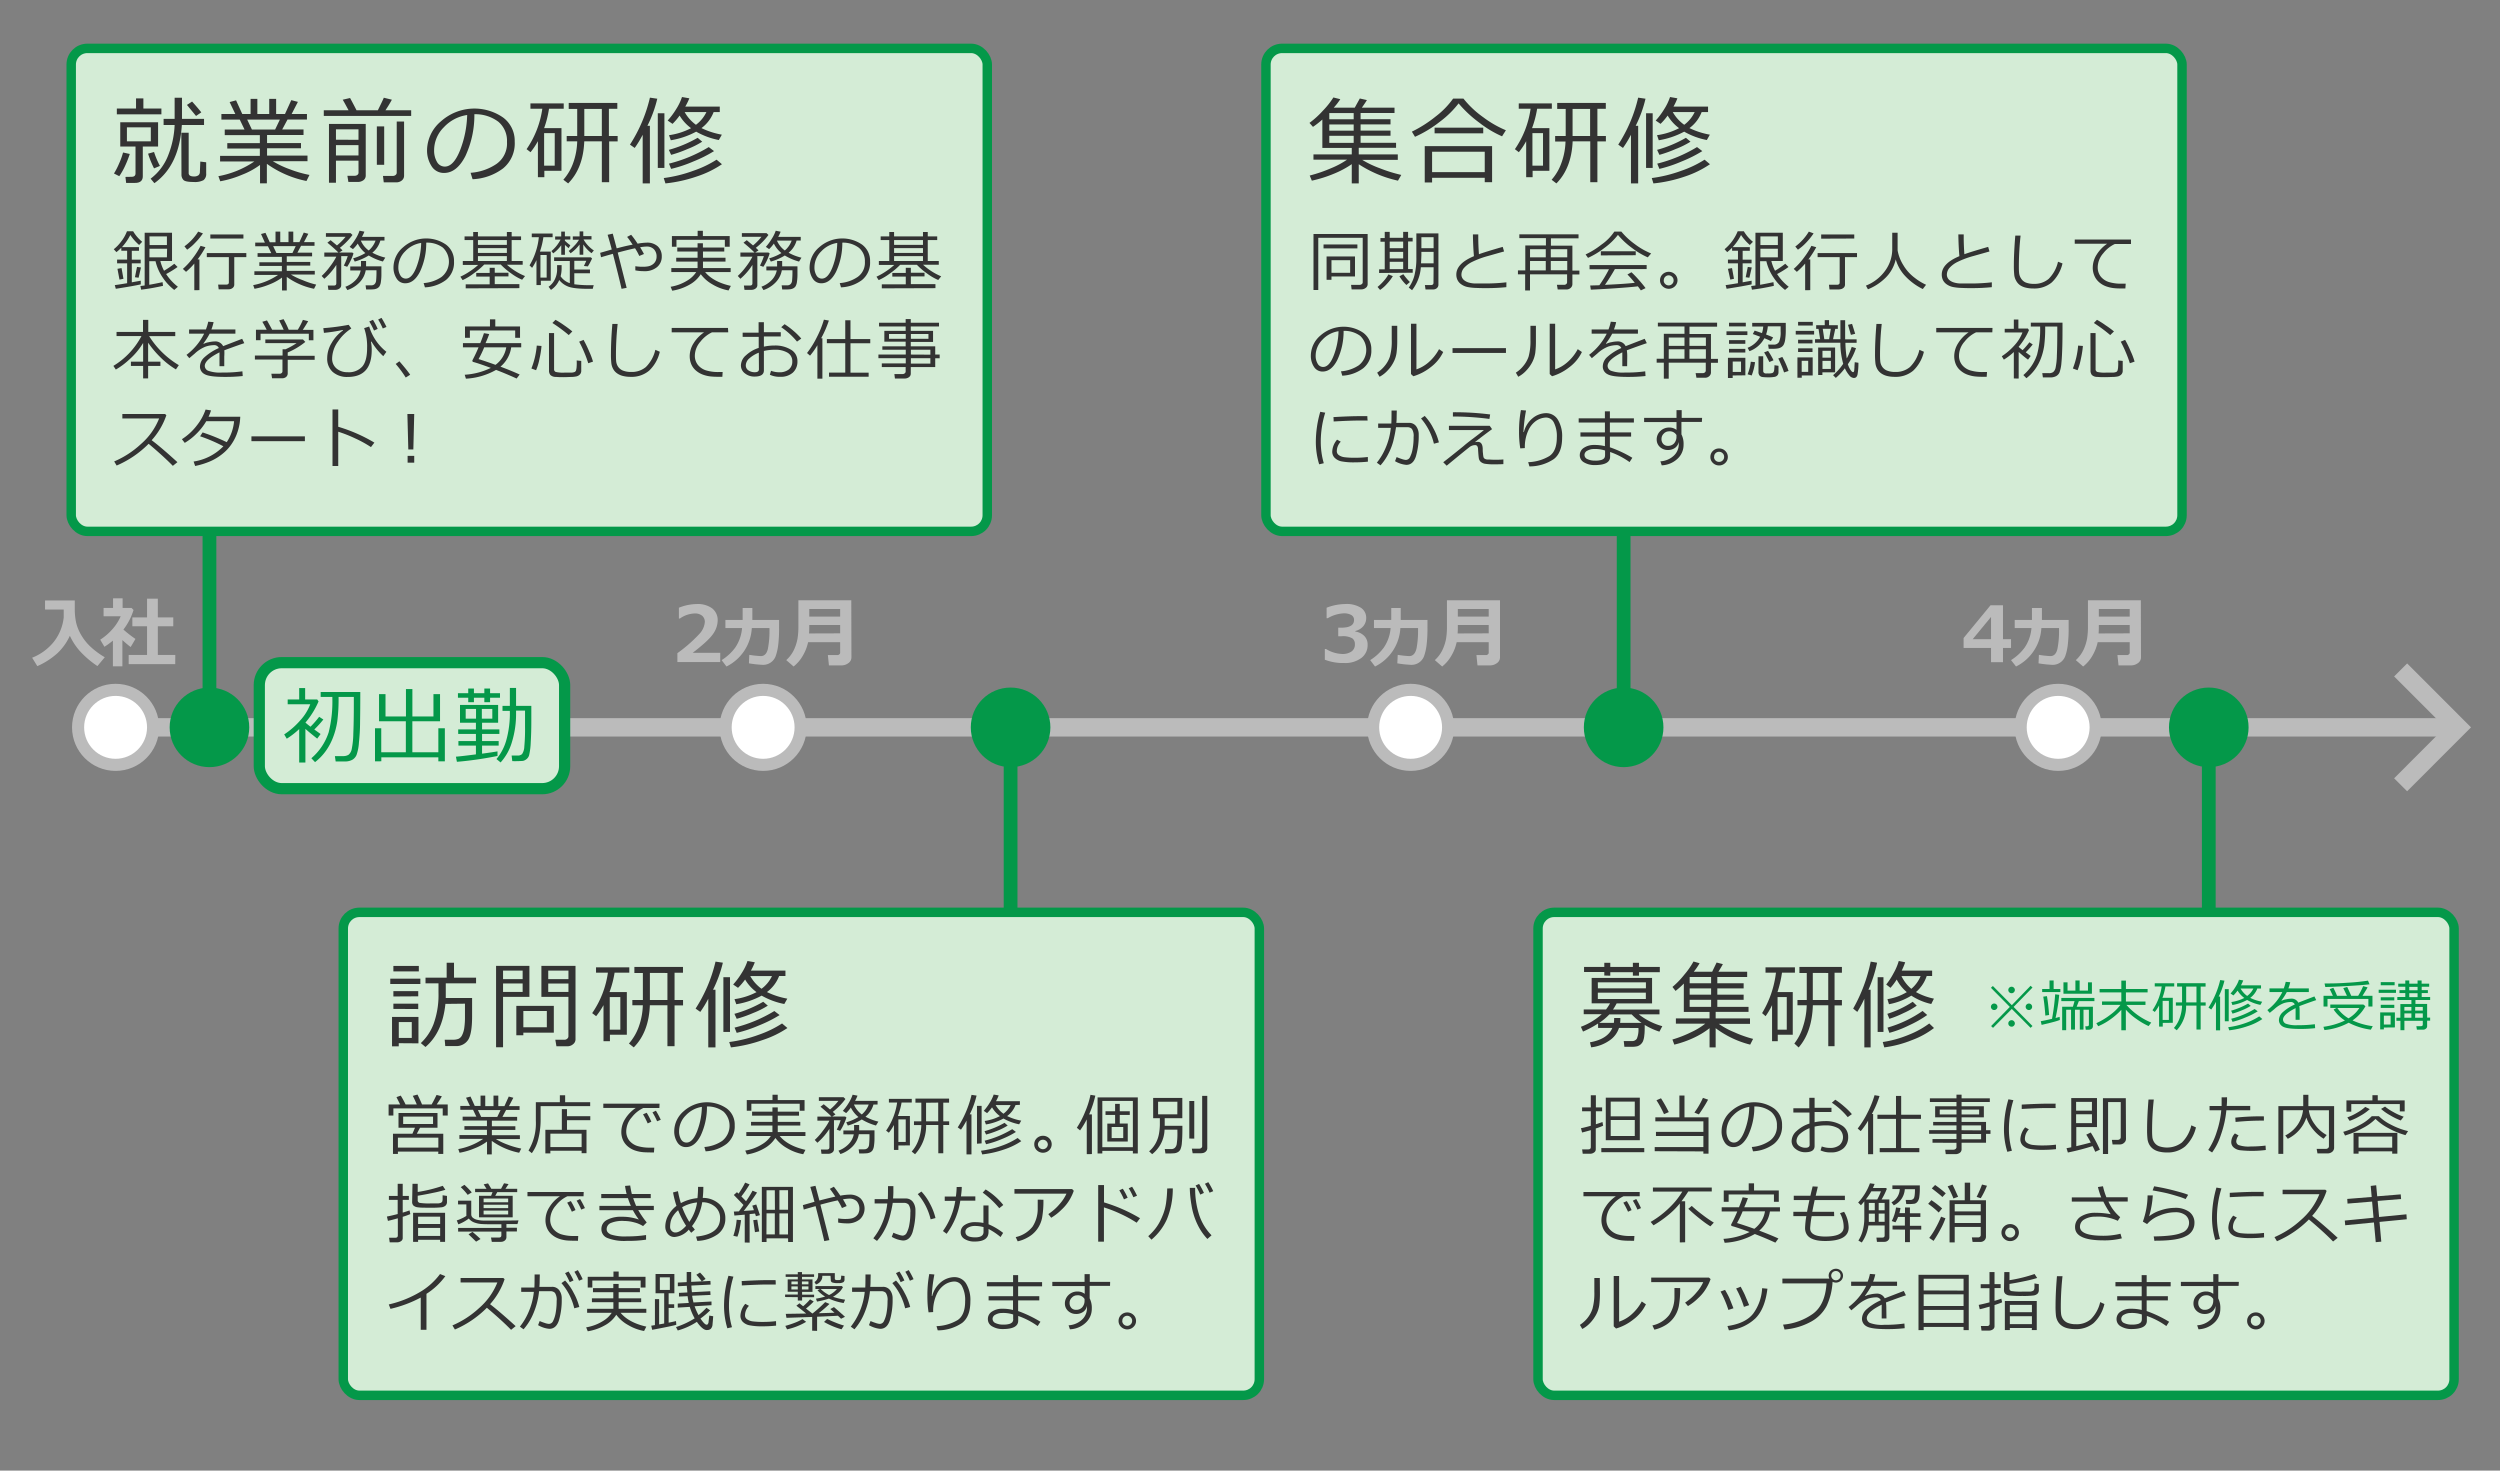
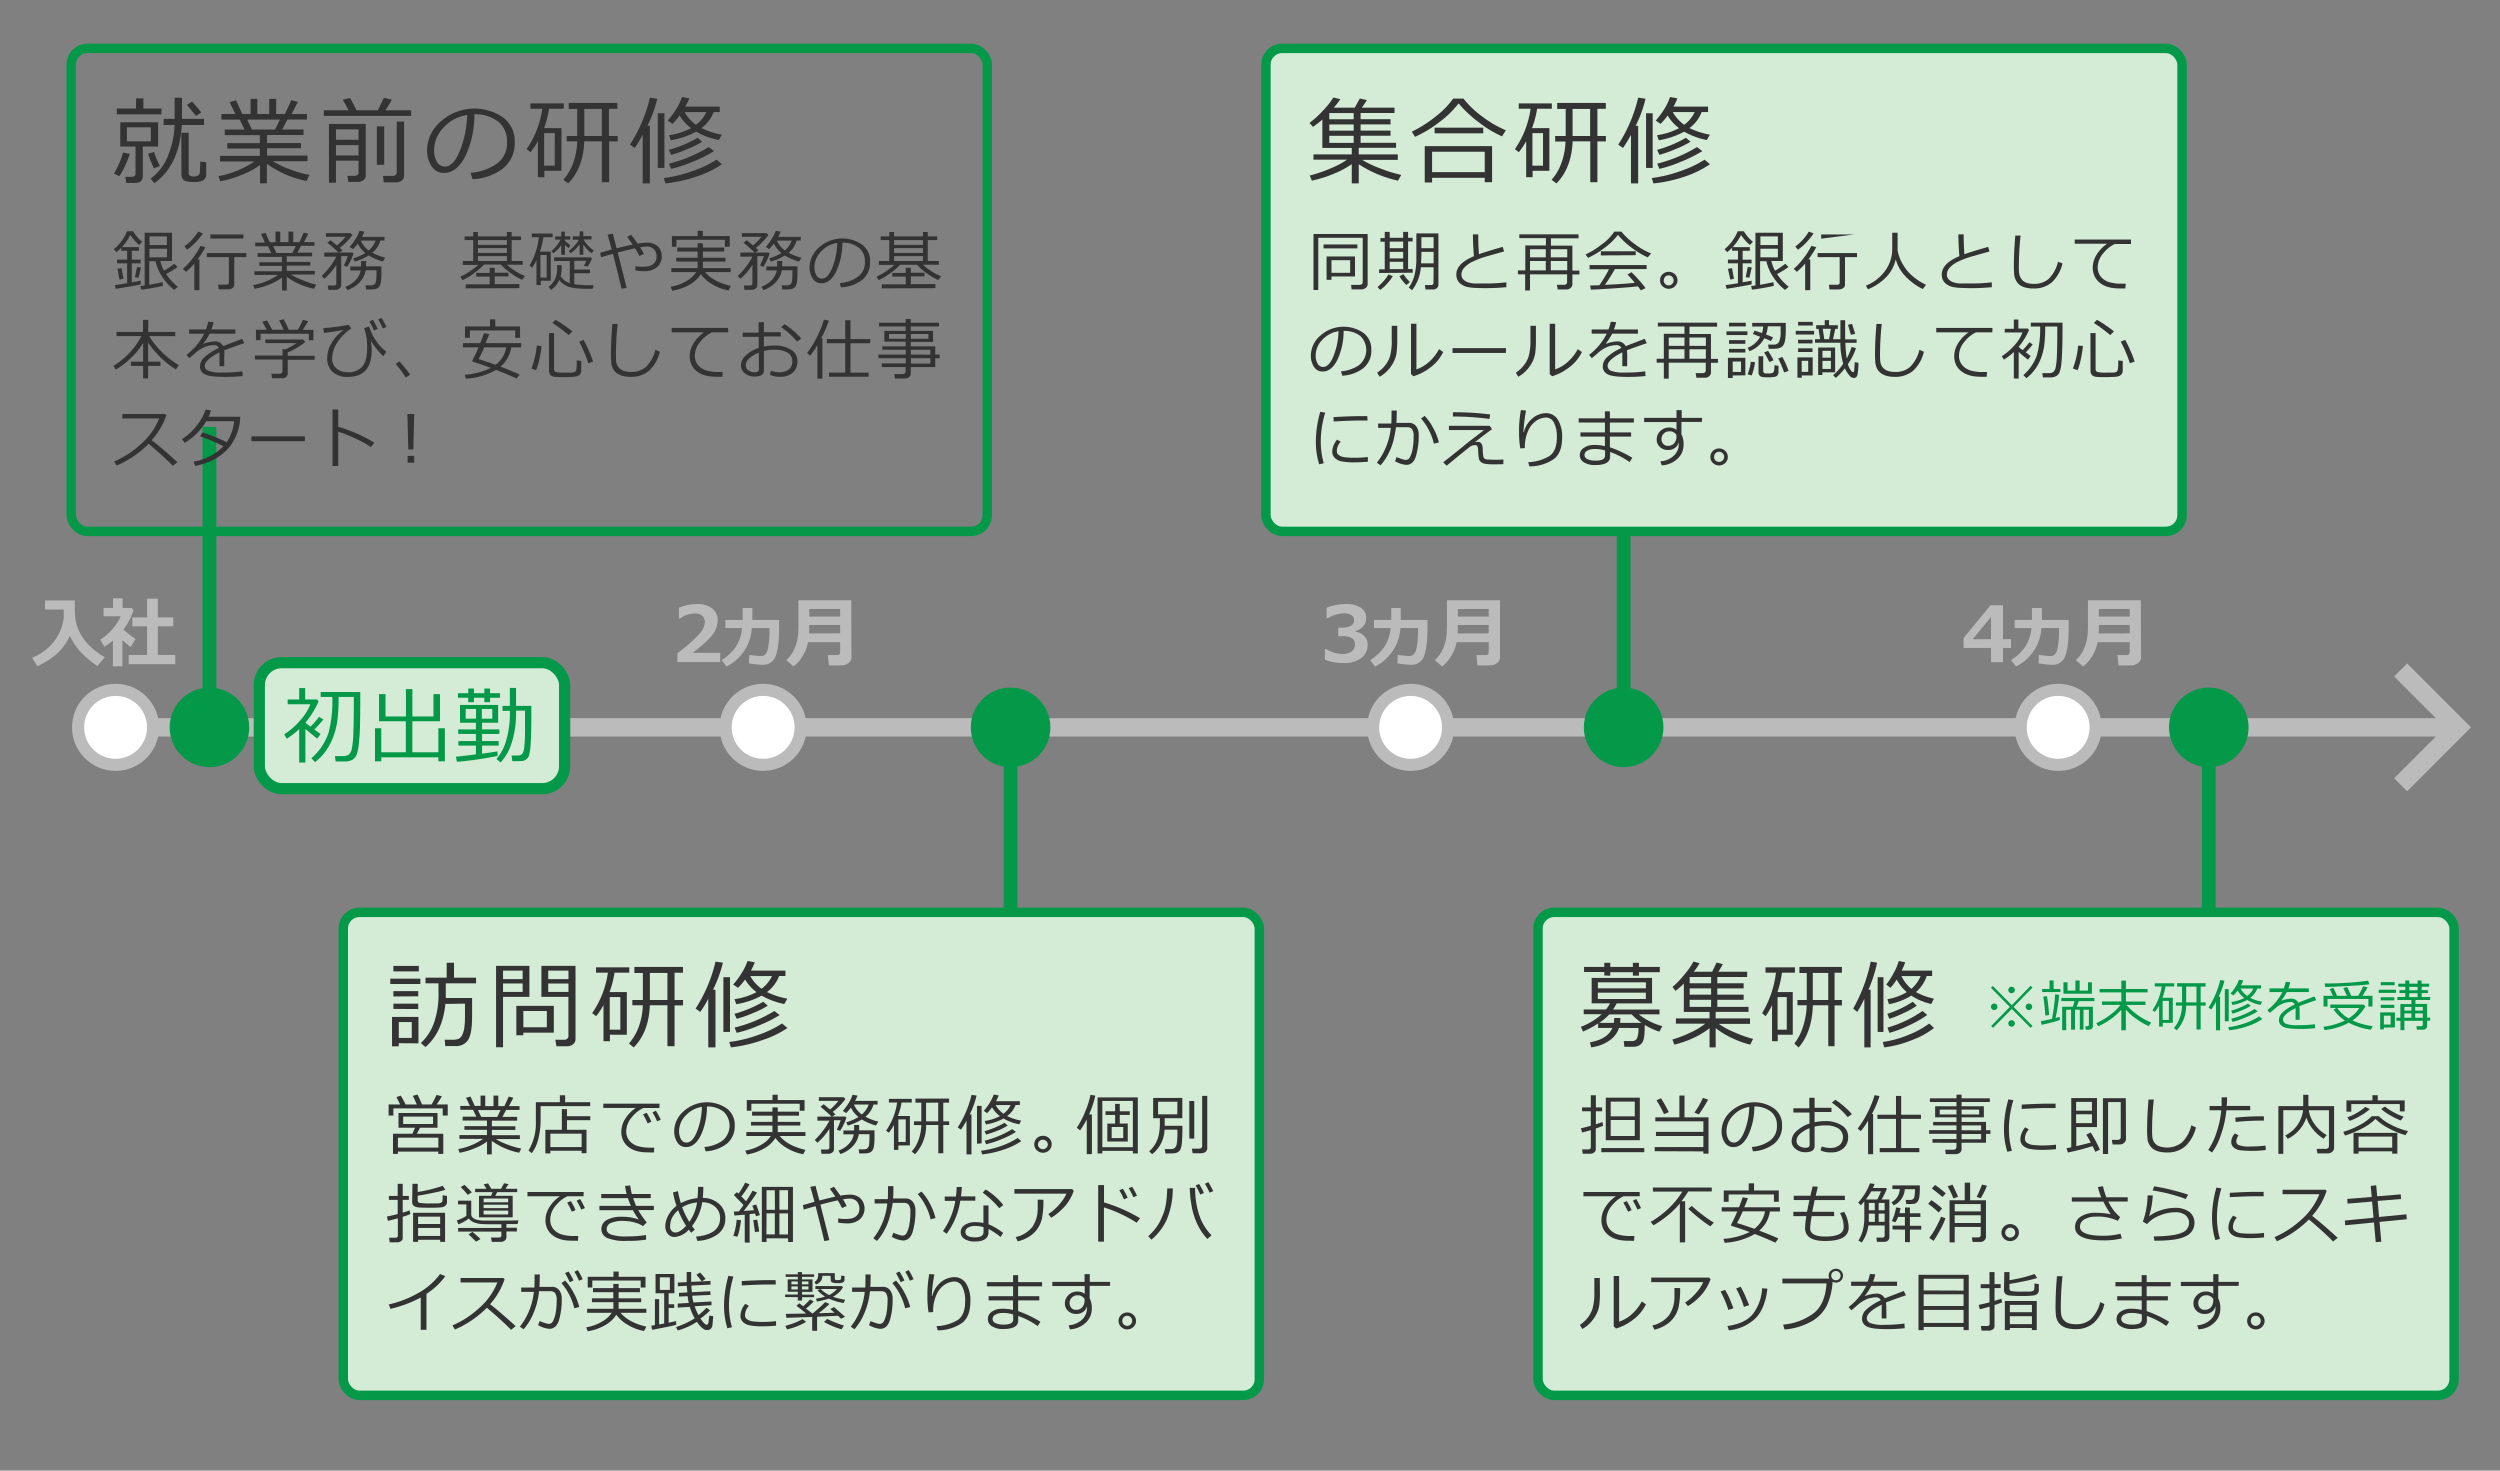
<svg xmlns="http://www.w3.org/2000/svg" id="レイヤー_2" data-name="レイヤー 2" viewBox="0 0 680 400" preserveAspectRatio="xMinYMid" x="0px" y="0px">
  <rect x="0" y="0" width="680" height="400" fill="#808080" stroke="none" />
  <defs>
    <style>.cls-1,.cls-7,.cls-9{fill:none;}.cls-1,.cls-2{stroke:#bbb;}.cls-1,.cls-2,.cls-3,.cls-5,.cls-7,.cls-9{stroke-miterlimit:10;}.cls-1{stroke-width:5px;}.cls-2{fill:#fff;stroke-width:3.29px;}.cls-3,.cls-5,.cls-8{fill:#049849;}.cls-3,.cls-5,.cls-7,.cls-9{stroke:#049849;}.cls-3{stroke-width:1.25px;}.cls-4{fill:#bbb;}.cls-5{stroke-width:3.74px;}.cls-6{fill:#d4ecd6;}.cls-7{stroke-width:3.05px;}.cls-9{stroke-width:2.57px;}.cls-10{fill:#333;}</style>
  </defs>
  <title>img_training_sp</title>
  <line class="cls-1" x1="33.31" y1="197.84" x2="668.58" y2="197.84" />
  <polyline class="cls-1" points="652.97 182.22 668.58 197.84 652.97 213.46" />
  <circle class="cls-2" cx="31.44" cy="197.84" r="10.2" />
  <circle class="cls-3" cx="56.97" cy="197.84" r="10.2" />
  <circle class="cls-2" cx="559.82" cy="197.84" r="10.2" />
  <circle class="cls-2" cx="383.69" cy="197.84" r="10.2" />
  <circle class="cls-2" cx="207.57" cy="197.84" r="10.2" />
  <path class="cls-4" d="M547,176.24h-2.19v3.88h-3.25v-3.88H534.1v-2.71l7.32-8.89h3.39v9.23H547Zm-5.44-2.37v-6.06l-5,6.06Z" />
  <path class="cls-4" d="M555.4,165.38c0,1.36,0,2.45,0,3.25h7.27v2a37,37,0,0,1-.26,5,13.78,13.78,0,0,1-.64,2.77,3.63,3.63,0,0,1-3.81,2.42,29.2,29.2,0,0,1-3.48-.39l.1-2.31a28.69,28.69,0,0,0,3.13.34c1,0,1.67-.71,1.94-2.12a24.33,24.33,0,0,0,.41-4.72v-.79h-4.81a12.41,12.41,0,0,1-6.89,10.46L547,179.55a13.29,13.29,0,0,0,3.69-3.39,11,11,0,0,0,1.87-5.33H548v-2.2h4.69q0-.87,0-1.86v-1.39Z" />
  <path class="cls-4" d="M582.35,178.77a1.87,1.87,0,0,1-.85,1.61,3.11,3.11,0,0,1-1.88.61h-3.38l-.3-2.81h2.69a.63.63,0,0,0,.42-.2.51.51,0,0,0,.23-.38v-2.92h-8.71a12.62,12.62,0,0,1-1.47,3.73,10.16,10.16,0,0,1-2.48,2.88l-2-1.74a8.9,8.9,0,0,0,2.15-2.92,12.58,12.58,0,0,0,.91-2.89,19.45,19.45,0,0,0,.24-3.33v-7.14h14.39Zm-3.07-6.5V170h-8.4c0,.81,0,1.58-.06,2.3Zm0-4.55v-2.08h-8.4v2.08Z" />
  <path class="cls-4" d="M19,172.93a15,15,0,0,1-3.37,4.73,20.24,20.24,0,0,1-5.48,3.53L8.74,178.9a14.28,14.28,0,0,0,5.91-4.34,13,13,0,0,0,2.68-6.63V165.8l-5.08,0v-2.47h8.09c0,.18,0,.36,0,.56v1.86a17.3,17.3,0,0,0,.37,3.62,12.29,12.29,0,0,0,1.39,3.38,14,14,0,0,0,2.58,3.21,21.86,21.86,0,0,0,3.82,2.81l-2,2.4A25.69,25.69,0,0,1,21.64,177,17.08,17.08,0,0,1,19,172.93Z" />
  <path class="cls-4" d="M33.29,181.25H30.71v-7a20.62,20.62,0,0,1-2.31,1.67L27.26,174a15.67,15.67,0,0,0,3.35-2.9,12.88,12.88,0,0,0,2.22-3.48H28.17v-2.26h2.58v-2.61h2.6v2.61h2.42l.55.56a16.51,16.51,0,0,1-2.75,5.32,32.3,32.3,0,0,0,3.27,2.55L35.54,176c-.83-.64-1.58-1.28-2.25-1.9Zm14.37-.61H35v-2.5h5v-7.79H36v-2.41h4v-5.11h2.93v5.11h4.2v2.41h-4.2v7.79h4.75Z" />
  <path class="cls-4" d="M195.9,180.09H184.25v-2.43a39.23,39.23,0,0,0,5.94-5.19,5.35,5.35,0,0,0,1.52-3.24,2.17,2.17,0,0,0-.73-1.75,3,3,0,0,0-2-.62,7.37,7.37,0,0,0-4.06,1.39h-.26V165.3a13.5,13.5,0,0,1,4.85-1,6.63,6.63,0,0,1,4.22,1.19,4.07,4.07,0,0,1,1.48,3.35,6.49,6.49,0,0,1-1.2,3.51q-1.22,1.86-5.61,5.22h7.51Z" />
  <path class="cls-4" d="M204.64,165.38c0,1.36,0,2.45,0,3.25h7.27v2a37,37,0,0,1-.26,5,14.5,14.5,0,0,1-.64,2.77,3.63,3.63,0,0,1-3.81,2.42,29.52,29.52,0,0,1-3.49-.39l.1-2.31a29.2,29.2,0,0,0,3.13.34c1,0,1.68-.71,1.95-2.12a25.14,25.14,0,0,0,.41-4.72v-.79h-4.81a12.41,12.41,0,0,1-6.89,10.46l-1.32-1.74a13.29,13.29,0,0,0,3.69-3.39,11,11,0,0,0,1.87-5.33h-4.53v-2.2H202q0-.87,0-1.86v-1.39Z" />
  <path class="cls-4" d="M231.59,178.77a1.89,1.89,0,0,1-.85,1.61,3.11,3.11,0,0,1-1.88.61h-3.39l-.29-2.81h2.68a.67.67,0,0,0,.43-.2.55.55,0,0,0,.23-.38v-2.92H219.8a12.1,12.1,0,0,1-1.47,3.73,10.13,10.13,0,0,1-2.47,2.88l-2-1.74a8.9,8.9,0,0,0,2.15-2.92,12.58,12.58,0,0,0,.91-2.89,19.45,19.45,0,0,0,.24-3.33v-7.14h14.39Zm-3.07-6.5V170h-8.4c0,.81,0,1.58-.06,2.3Zm0-4.55v-2.08h-8.4v2.08Z" />
  <path class="cls-4" d="M360.35,179.44v-2.91h.33a8.91,8.91,0,0,0,4.4,1.35,4.18,4.18,0,0,0,2.53-.68,2.27,2.27,0,0,0,.92-2,1.88,1.88,0,0,0-.72-1.58,5.12,5.12,0,0,0-2.94-.56H364v-2.33h.85q3.45,0,3.45-2.1a1.48,1.48,0,0,0-.74-1.34,3.94,3.94,0,0,0-2.1-.46,9.49,9.49,0,0,0-4.31,1.32h-.31V165.3a14.3,14.3,0,0,1,5-1,7.35,7.35,0,0,1,4.31,1,3.25,3.25,0,0,1,1.46,2.77,3.43,3.43,0,0,1-.81,2.27,4,4,0,0,1-2.16,1.29v.15a4.34,4.34,0,0,1,2.45,1.2,3.31,3.31,0,0,1,.9,2.4,4.34,4.34,0,0,1-1.72,3.6,7.33,7.33,0,0,1-4.67,1.36A13.68,13.68,0,0,1,360.35,179.44Z" />
  <path class="cls-4" d="M381,165.38c0,1.36,0,2.45,0,3.25h7.27v2a37,37,0,0,1-.26,5,14.5,14.5,0,0,1-.64,2.77,3.63,3.63,0,0,1-3.81,2.42,29.52,29.52,0,0,1-3.49-.39l.11-2.31a28.86,28.86,0,0,0,3.12.34c1,0,1.68-.71,2-2.12a25.14,25.14,0,0,0,.41-4.72v-.79h-4.81a12.41,12.41,0,0,1-6.89,10.46l-1.32-1.74a13.29,13.29,0,0,0,3.69-3.39,11,11,0,0,0,1.87-5.33h-4.53v-2.2h4.7q0-.87,0-1.86v-1.39Z" />
  <path class="cls-4" d="M408,178.77a1.89,1.89,0,0,1-.85,1.61,3.11,3.11,0,0,1-1.88.61h-3.39l-.29-2.81h2.68a.65.65,0,0,0,.43-.2.55.55,0,0,0,.23-.38v-2.92h-8.72a12.1,12.1,0,0,1-1.47,3.73,10.13,10.13,0,0,1-2.47,2.88l-2-1.74a8.9,8.9,0,0,0,2.15-2.92,12.58,12.58,0,0,0,.91-2.89,19.45,19.45,0,0,0,.24-3.33v-7.14H408Zm-3.07-6.5V170h-8.4c0,.81,0,1.58-.06,2.3Zm0-4.55v-2.08h-8.4v2.08Z" />
  <line class="cls-5" x1="56.97" y1="197.84" x2="56.97" y2="116.11" />
  <circle class="cls-3" cx="441.63" cy="197.84" r="10.2" />
  <line class="cls-5" x1="441.63" y1="197.84" x2="441.63" y2="116.11" />
  <circle class="cls-3" cx="274.88" cy="197.84" r="10.2" />
  <line class="cls-5" x1="274.88" y1="198.53" x2="274.88" y2="280.27" />
  <circle class="cls-3" cx="600.79" cy="197.84" r="10.2" />
  <line class="cls-5" x1="600.79" y1="198.53" x2="600.79" y2="280.27" />
  <rect class="cls-6" x="70.53" y="180.24" width="83.05" height="34.28" rx="6.1" ry="6.1" />
  <rect class="cls-7" x="70.53" y="180.24" width="83.05" height="34.28" rx="6.1" ry="6.1" />
  <path class="cls-8" d="M81.38,207.4v-9.09A21.49,21.49,0,0,1,78,200.93l-.7-1.17a21.22,21.22,0,0,0,4.37-3.82,13.59,13.59,0,0,0,2.72-4.38H78.25v-1.3h3.13v-3.11H83v3.11h3.28l.37.53a22.82,22.82,0,0,1-3.57,5.75c.37.34.83.71,1.38,1.13a27.71,27.71,0,0,0,2.35-2.7l1.14.74a28.61,28.61,0,0,1-2.46,2.71l1.71,1.23-.92,1.26c-1.24-1-2.31-1.84-3.21-2.66v9.15Zm4.31-.1-1-1.06a15.6,15.6,0,0,0,4.71-7.05,34.54,34.54,0,0,0,1-9.32v-.31H87.22v-1.34H98v.32q0,4.5-.06,7.74c0,2.17-.14,4.07-.31,5.71a12.53,12.53,0,0,1-.65,3.35,2.72,2.72,0,0,1-1.15,1.32,4.06,4.06,0,0,1-1.92.46H91.3l-.21-1.46h2.23a2.67,2.67,0,0,0,1.49-.37,2.64,2.64,0,0,0,.85-1.49,22.89,22.89,0,0,0,.44-4.22c.09-2.08.14-4.76.14-8.07v-1.95H92.09a46.88,46.88,0,0,1-.36,6.7,20.51,20.51,0,0,1-1.16,4.36,16.34,16.34,0,0,1-2,3.71A14.63,14.63,0,0,1,85.69,207.3Z" />
  <path class="cls-8" d="M102,207.09v-9h1.7v6.52h6.69v-8.42H103.1v-7.38h1.76v6.06h5.56v-7.45h1.75v7.45h5.73v-6.06h1.79v7.38h-7.53v8.42h7.07v-6.52H121v9h-1.77V206H103.72v1.07Z" />
  <path class="cls-8" d="M124.28,207.21l-.27-1.39q1.59-.13,5.44-.63v-2.38h-4.76v-1.24h4.76v-1.94h-4.82V198.4h4.82v-1.81h-4.33v-4.84h10.37v4.84h-4.37v1.81h4.71v1.23h-4.71v1.94h4.52v1.24h-4.52V205q3-.41,4.2-.63l0,1.25a97.19,97.19,0,0,1-9.8,1.48ZM127.36,191v-1.21h-2.8v-1.24h2.8v-1.26h1.55v1.26h2.83v-1.26h1.56v1.26H136v1.24H133.3V191h-1.56v-1.21h-2.83V191Zm2.12,1.83h-2.81v2.64h2.81Zm4.43,0h-2.85v2.64h2.85Zm2.24,14.54-1.11-.91a13.85,13.85,0,0,0,2.64-5,27.2,27.2,0,0,0,1-8v-.11h-2V192h2v-4.88h1.69V192h4.15v.89l0,3.31c0,2-.05,3.91-.16,5.69a18.51,18.51,0,0,1-.45,3.57,2.07,2.07,0,0,1-.67,1,2.23,2.23,0,0,1-1,.5,27.83,27.83,0,0,1-2.9.07l-.18-1.52h1.6a1.71,1.71,0,0,0,1.24-.4,3.85,3.85,0,0,0,.61-2,50.77,50.77,0,0,0,.2-5.44v-4.38h-2.44v.74a25.71,25.71,0,0,1-1.08,7.65A14.17,14.17,0,0,1,136.15,207.4Z" />
-   <rect class="cls-6" x="19.37" y="13.16" width="249.17" height="131.37" rx="4.39" ry="4.39" />
  <rect class="cls-9" x="19.37" y="13.16" width="249.17" height="131.37" rx="4.39" ry="4.39" />
  <rect class="cls-6" x="344.34" y="13.16" width="249.17" height="131.37" rx="4.39" ry="4.39" />
  <rect class="cls-9" x="344.34" y="13.16" width="249.17" height="131.37" rx="4.39" ry="4.39" />
  <path class="cls-10" d="M32.44,47.92,31,47.19a18.56,18.56,0,0,0,1.39-2.71,18.61,18.61,0,0,0,1.08-3l1.83.4a28.57,28.57,0,0,1-1.32,3.34A18.09,18.09,0,0,1,32.44,47.92Zm-.66-16.83V29.53H37V26.76h2v2.77H43.9v1.56Zm4,17q1.08,0,1.08-.93V39.86H32.71v-6.6H43v6.6H38.84v8.06c0,1.22-.71,1.83-2.12,1.83H34.31l-.19-1.63Zm5.24-13.45h-6.5v3.8h6.5Zm.88,11.16a26.34,26.34,0,0,1-1.62-4l1.62-.46a23.16,23.16,0,0,0,1.6,3.79Zm.07,4-1-1.2a14.44,14.44,0,0,0,4.82-6.46A25.13,25.13,0,0,0,47.5,34h-3V32.33h3V26.58h2v5.75h6V34H49.46Q48.77,45,42,49.82Zm7.35-13.69h2V47a.87.87,0,0,0,.33.76,2,2,0,0,0,1.07.23A1.89,1.89,0,0,0,54,47.65a1.15,1.15,0,0,0,.37-.82c0-.34.06-1.3.11-2.88l1.6.19v3A2.11,2.11,0,0,1,55.36,49a5,5,0,0,1-2.67.5c-1.51,0-2.44-.18-2.79-.55a2.08,2.08,0,0,1-.54-1.52Zm4-4.57-2.47-3,1.39-.92c1,1.1,1.84,2.08,2.51,2.94Z" />
  <path class="cls-10" d="M59.91,49.31l-.51-1.39a25.51,25.51,0,0,0,9.78-4H59.86V42.4H70.68v-2H61.82V38.94h8.86V36.75H61.13V35.24h5.38l-1.29-2.7h-5V31H64l-1.54-3.24,1.75-.47L65.89,31h2.27V26.89H70V31h3.23V26.89h1.88V31h2.41l1.71-3.76,1.8.47L79.33,31h4.16v1.51H78.21l-1.45,2.7h5.8v1.51H72.64v2.19h9.23v1.41H72.64v2h11v1.53H74.21a25,25,0,0,0,4.64,2.2,30.61,30.61,0,0,0,5.33,1.53l-.82,1.65a27.83,27.83,0,0,1-10.77-4.67v5.3H70.73v-5a21,21,0,0,1-4.89,2.67A27.81,27.81,0,0,1,59.91,49.31Zm7.33-16.77,1.28,2.7h6.31l1.29-2.7Z" />
  <path class="cls-10" d="M94.81,30c-.64-1.19-1.16-2.15-1.59-2.88l2-.46c.62,1.14,1.21,2.26,1.76,3.34h5.79c.83-1.66,1.37-2.8,1.63-3.42l2.19.54c-.51.95-1.1,1.91-1.75,2.88h7v1.53H88.07V30Zm2.7,13.71H91.38v6h-1.9v-16h10v14a1.55,1.55,0,0,1-.62,1.3,2.55,2.55,0,0,1-1.59.48H94.76l-.27-1.68h2a1.16,1.16,0,0,0,.71-.23.72.72,0,0,0,.32-.59Zm0-5.68V35.18H91.38V38Zm-6.13,4.25h6.13V39.47H91.38Zm11.12,2.55V34.38h2V44.83Zm5.22,4.77h-3.34l-.21-1.75h2.7a1.12,1.12,0,0,0,.73-.26.77.77,0,0,0,.31-.64V33.05h2v14.7a1.65,1.65,0,0,1-.63,1.35A2.36,2.36,0,0,1,107.72,49.6Z" />
  <path class="cls-10" d="M128.54,48.75,128,47a14.31,14.31,0,0,0,7-2.38,6.79,6.79,0,0,0,2.9-6,6.76,6.76,0,0,0-2.34-5.5,10.4,10.4,0,0,0-6.53-2.05,26.34,26.34,0,0,1-2.45,11.4c-1.54,3-3.47,4.57-5.79,4.57a3.89,3.89,0,0,1-3.4-1.84,7.83,7.83,0,0,1-1.23-4.47A10.46,10.46,0,0,1,119.94,33a13.68,13.68,0,0,1,16.88-1.05A7.88,7.88,0,0,1,140,38.5a8.77,8.77,0,0,1-3.16,7.3A14.83,14.83,0,0,1,128.54,48.75Zm-1.47-17.47a10.79,10.79,0,0,0-6.34,3.33,8.83,8.83,0,0,0-2.65,6.27,6.06,6.06,0,0,0,.77,3.14A2.41,2.41,0,0,0,121,45.31q2.37,0,4.14-4.44A28.33,28.33,0,0,0,127.07,31.28Z" />
  <path class="cls-10" d="M148.06,46.45V48.2h-1.75V38.4a20,20,0,0,1-2,3l-1.08-.83a25.6,25.6,0,0,0,4.28-11h-3.23V28.12h9.05v1.46h-4A27.33,27.33,0,0,1,148,34.86h4.72V46.45Zm2.83-10.24H148v8.86h2.88Zm3.65,13.68-1.31-1a14,14,0,0,0,2.7-4.64A18.6,18.6,0,0,0,157,38.44h-2.86V37H157V29.63h-2.31V28h13.22v1.59h-2.29V37H168v1.46h-2.31V49.55H163.7V38.44h-4.78Q158.64,45.73,154.54,49.89Zm4.39-20.26V37h4.77V29.63Z" />
  <path class="cls-10" d="M174.81,49.89V36.66a28.77,28.77,0,0,1-2.17,3.58l-1.29-.9a40.37,40.37,0,0,0,5.43-12.78l2,.29a33.68,33.68,0,0,1-2.68,7.36h.67V49.89Zm4.11-4.21V30.8h1.8V45.68ZM181,49.89l-.46-1.46a37.18,37.18,0,0,0,8.1-2,28.87,28.87,0,0,0,6.27-3l1.46,1.24A27.2,27.2,0,0,1,189.53,48,38.4,38.4,0,0,1,181,49.89Zm13.11-19.41a9.82,9.82,0,0,1-3.31,4.36,21.08,21.08,0,0,0,5.54,1.79l-.82,1.46a20.05,20.05,0,0,1-6.16-2.28,21.88,21.88,0,0,1-6.9,2.34l-.49-1.38a18.48,18.48,0,0,0,6-1.91,11.69,11.69,0,0,1-3.12-3.43,16.64,16.64,0,0,1-1.92,2.26l-1.33-.9a20.06,20.06,0,0,0,2.3-3.08,14.38,14.38,0,0,0,1.6-3.32l2,.35A16.46,16.46,0,0,1,186.39,29h9.39v1.48ZM182.55,42.12l-.63-1.36a33.15,33.15,0,0,0,7.84-3.28L191,38.54a23.45,23.45,0,0,1-4,2A33,33,0,0,1,182.55,42.12Zm0,3.82-.59-1.43A38.82,38.82,0,0,0,192.78,40l1.44,1.1a35.52,35.52,0,0,1-5.6,2.81A35.89,35.89,0,0,1,182.53,45.94Zm6.75-12a9.25,9.25,0,0,0,2.84-3.45h-5.91A10.67,10.67,0,0,0,189.28,33.93Z" />
  <path class="cls-10" d="M31.5,78.55l-.28-1c.74-.09,1.86-.27,3.36-.52V71.62H31.85v-1h2.73V68.2H33v-.82a14.51,14.51,0,0,1-1.33,1.2l-.73-.79a10.47,10.47,0,0,0,2-2.07,10.4,10.4,0,0,0,1.59-2.81h1.69a10.69,10.69,0,0,0,2.46,2.86l-.84.86a13.4,13.4,0,0,1-2.39-2.71,14.94,14.94,0,0,1-2.28,3.3H37.8v1H35.85v2.41h2.42v1H35.85v5.16l2.44-.44v1Q36.32,77.8,31.5,78.55Zm1-2.5-.55-2.93,1.11-.2.52,2.91Zm5.2-.51-1-.13.57-2.81,1.08.15Zm.69,3.26-.2-1,1.16-.15V63.31h7.44V71H43.62a10.79,10.79,0,0,0,1,2.64,23.81,23.81,0,0,0,2.79-1.9l.89.88a26.58,26.58,0,0,1-3.11,1.92A14,14,0,0,0,48.39,78l-1,.86a14.32,14.32,0,0,1-3.09-3.31,13.12,13.12,0,0,1-2-4.51h-1.7v6.42c1.14-.2,2.35-.44,3.62-.71l.12,1A60.36,60.36,0,0,1,38.34,78.8Zm2.31-12.15H45.4V64.3H40.65Zm4.75,1H40.65V70H45.4Z" />
  <path class="cls-10" d="M52.85,78.94V71.69a18.32,18.32,0,0,1-2.25,2.25l-.86-.8a18.3,18.3,0,0,0,2.75-3,21.14,21.14,0,0,0,2.07-3.27l1.32.37a24.29,24.29,0,0,1-2.14,3.32h.5v8.36Zm-1.93-11L50.17,67a14.21,14.21,0,0,0,3.73-4l1.3.48A18.47,18.47,0,0,1,53.12,66,12.75,12.75,0,0,1,50.92,67.9ZM62.21,78.69H59.48l-.15-1.28h2.19c.49,0,.73-.2.73-.61V69.94h-6v-1.1H67v1.1H63.72v7.45a1.13,1.13,0,0,1-.45.94A1.68,1.68,0,0,1,62.21,78.69Zm-5-13.81V63.77h9v1.11Z" />
  <path class="cls-10" d="M69.22,78.55l-.35-1a17.8,17.8,0,0,0,6.77-2.77H69.19v-1h7.48V72.34H70.54v-1h6.13V69.86H70.06v-1h3.73l-.9-1.87H69.42v-1h2.63L71,63.65l1.21-.32,1.16,2.56h1.57V63h1.29v2.86h2.24V63h1.3v2.86h1.67l1.18-2.6,1.24.33-1.18,2.27h2.87v1H81.89l-1,1.87h4v1H78v1.51h6.39v1H78v1.43h7.62v1H79.12a18,18,0,0,0,3.21,1.53A21.28,21.28,0,0,0,86,77.41l-.58,1.14A19.29,19.29,0,0,1,78,75.32V79H76.71v-3.5a14.71,14.71,0,0,1-3.38,1.85A19.33,19.33,0,0,1,69.22,78.55Zm5.07-11.61.89,1.87h4.37l.89-1.87Z" />
  <path class="cls-10" d="M91.18,78.84H89.32l-.16-1.17h1.66c.44,0,.66-.21.66-.62v-5a17.27,17.27,0,0,1-3.27,3.78l-.72-.77a16.84,16.84,0,0,0,2.16-2.42,17.36,17.36,0,0,0,1.83-2.82v0H88.21V68.69h3.84c-.7-.7-1.69-1.6-3-2.68l.88-.68,1.72,1.43A15.63,15.63,0,0,0,94,64.41H88.65v-1h6.7l.53.5a18.15,18.15,0,0,1-3.44,3.5,10,10,0,0,1,.72.7l-.88.57h3.53l.34.25a12.34,12.34,0,0,1-.72,1.84,12.73,12.73,0,0,1-1,1.8l-.91-.33a16.76,16.76,0,0,0,1.06-2.57H92.81v7.91a1.07,1.07,0,0,1-.47.89A1.84,1.84,0,0,1,91.18,78.84Zm3.3.06L93.94,78a7.33,7.33,0,0,0,2.68-1.7,5.17,5.17,0,0,0,1.48-2.74H95.27V72.48h2.92V71h1.38v1.45h4.17v1.94a14.13,14.13,0,0,1-.15,2.35,3,3,0,0,1-.4,1.17,1.77,1.77,0,0,1-.62.53,2.78,2.78,0,0,1-.82.24,13.9,13.9,0,0,1-1.6.06h-.56l-.15-1.13H101a1.25,1.25,0,0,0,.87-.31,1.56,1.56,0,0,0,.43-.93,25.87,25.87,0,0,0,.1-2.86H99.48a6.26,6.26,0,0,1-1.77,3.39A8.18,8.18,0,0,1,94.48,78.9Zm5.81-9.41a14.58,14.58,0,0,1-3.8,1.66l-.44-.88a14,14,0,0,0,3.33-1.44,7.67,7.67,0,0,1-2.07-2.58A9.69,9.69,0,0,1,96,67.76l-.9-.61A14.31,14.31,0,0,0,96.71,65a9.87,9.87,0,0,0,1.08-2.25l1.32.26a7.85,7.85,0,0,1-.66,1.41h6.13v1h-1.12a6.39,6.39,0,0,1-2.18,3.31,13.94,13.94,0,0,0,3.52,1.34l-.66,1.06A15,15,0,0,1,100.29,69.49Zm0-1.36a6.25,6.25,0,0,0,1.86-2.69h-4A6.43,6.43,0,0,0,100.29,68.13Z" />
-   <path class="cls-10" d="M115.58,78.16,115.23,77a9.87,9.87,0,0,0,4.84-1.65,5.28,5.28,0,0,0,.39-8A7.17,7.17,0,0,0,115.94,66a18.27,18.27,0,0,1-1.7,7.89c-1.07,2.11-2.4,3.16-4,3.16a2.69,2.69,0,0,1-2.35-1.27,5.41,5.41,0,0,1-.86-3.1,7.2,7.2,0,0,1,2.61-5.41,9.44,9.44,0,0,1,11.68-.73,5.47,5.47,0,0,1,2.17,4.57,6.08,6.08,0,0,1-2.19,5.05A10.22,10.22,0,0,1,115.58,78.16Zm-1-12.09a7.52,7.52,0,0,0-4.39,2.31,6.12,6.12,0,0,0-1.84,4.33,4.15,4.15,0,0,0,.54,2.18,1.68,1.68,0,0,0,1.49.89c1.1,0,2.06-1,2.87-3.07A19.48,19.48,0,0,0,114.56,66.07Z" />
  <path class="cls-10" d="M125.83,76.19l-.61-.93a16.94,16.94,0,0,0,2.48-1.39,17.88,17.88,0,0,0,2.35-1.8h-4.17V71h2.83V65.3h-2.35v-1h2.35v-1.2H130v1.2h7.87v-1.2h1.3v1.2h2.56v1h-2.56V71h3v1h-4.3a17.15,17.15,0,0,0,4.94,3.09l-.79,1a14.49,14.49,0,0,1-3-1.74,18.64,18.64,0,0,1-2.81-2.39H131.7a19,19,0,0,1-2.81,2.37A15.35,15.35,0,0,1,125.83,76.19Zm.84,2.24V77.34h6.52V75.23h-3.65v-1h3.65V72.84h1.38v1.34h3.73v1h-3.73v2.11h6.7v1.09ZM130,65.3v1.31h7.87V65.3Zm0,2.2v1.29h7.87V67.5Zm0,2.16V71h7.87V69.66Z" />
  <path class="cls-10" d="M147.11,76.36v1.18h-1.19V70.75a13.75,13.75,0,0,1-1.19,2.1l-.7-.67a17.27,17.27,0,0,0,1.65-3.58,17.46,17.46,0,0,0,.88-4.08h-1.92v-1h5.67v1H147.8a20.85,20.85,0,0,1-.94,3.91h2.95v7.93Zm1.59-7H147v6.14h1.69Zm3.79,5.8A4.89,4.89,0,0,0,154.92,77l.07,0v-6h-4.27V70h10l.32.32a18.43,18.43,0,0,1-1.14,2.14l-1.08-.11q.19-.37.66-1.41h-3.27v2.38h4.26v1h-4.26v3a32.26,32.26,0,0,0,5.27.24l-.25,1h-1.21c-2.83,0-4.75-.24-5.73-.72a5.65,5.65,0,0,1-2.18-1.68,5.88,5.88,0,0,1-2.25,2.69l-.65-.85A5.12,5.12,0,0,0,151,75.8a6.09,6.09,0,0,0,.53-2.22V72.12h1.23v.57A8.6,8.6,0,0,1,152.49,75.11Zm-2-6.24-.51-.62a10.07,10.07,0,0,0,2.49-3.12H151v-.86h1.65V63h1v1.29h1.48v.86h-1.48v.33a15.75,15.75,0,0,0,1.48,1.24l-.47.78c-.44-.37-.78-.67-1-.9v2.7h-1v-2.6A9.33,9.33,0,0,1,150.52,68.87Zm4.75,0-.55-.66a12.57,12.57,0,0,0,1.54-1.43,8.35,8.35,0,0,0,1.26-1.62H155.8v-.91h1.85V62.94h1v1.28h2.24v.91h-2.17a8.85,8.85,0,0,0,2.81,3l-.64.74a9.59,9.59,0,0,1-2.24-2.38v2.79h-1V66.5A10.74,10.74,0,0,1,155.27,68.84Z" />
  <path class="cls-10" d="M170.45,78.29l-1.39.27c-.44-2-1.23-5.15-2.35-9.52-1.12.31-2.2.62-3.23.93l-.24-1.2,3.16-.91c-.42-1.6-.8-2.94-1.13-4l1.4-.31,1.07,4c1.66-.44,3.1-.79,4.34-1-.54-.81-1-1.51-1.51-2.11l1.1-.58c.37.43,1,1.23,1.76,2.42a15.9,15.9,0,0,1,2.47-.28,4.22,4.22,0,0,1,3,1A3.6,3.6,0,0,1,180,69.74a3.66,3.66,0,0,1-1.27,2.9,5.2,5.2,0,0,1-3.56,1.12,12,12,0,0,1-2.36-.22l0-1.13a12,12,0,0,0,2,.15,7.85,7.85,0,0,0,1.45-.11,3.08,3.08,0,0,0,1.18-.47,2.42,2.42,0,0,0,.85-.92,2.63,2.63,0,0,0,.3-1.26,2.8,2.8,0,0,0-.72-2,2.66,2.66,0,0,0-2-.74,10.38,10.38,0,0,0-1.76.2q.57.9,1.05,1.83l-1.28.53a14.72,14.72,0,0,0-1.15-2.09q-2,.44-4.71,1.17Z" />
  <path class="cls-10" d="M189.74,72.92V71.15h-5.81V70.1h5.81V68.42h-5.52V67.33h5.52V66.17h1.45v1.16H197v1.09h-5.79V70.1h6.13v1.05h-6.13v1.77h7.53V74h-6.95q2.22,2.69,7,3.76L198.17,79a13,13,0,0,1-4.37-1.64,10.17,10.17,0,0,1-3.19-2.78,8.47,8.47,0,0,1-3.06,2.85,13.64,13.64,0,0,1-4.7,1.64L182.41,78a12.4,12.4,0,0,0,4.71-1.8A7.27,7.27,0,0,0,189.37,74H182.6V72.92Zm7.42-5.8v-1.9H184v1.9h-1.24V64.21h7V62.77h1.42v1.44h7.3v2.91Z" />
  <path class="cls-10" d="M204.35,78.84H202.5l-.16-1.17H204c.44,0,.66-.21.66-.62v-5a16.75,16.75,0,0,1-3.27,3.78l-.72-.77a16.82,16.82,0,0,0,2.17-2.42,17.92,17.92,0,0,0,1.82-2.82v0h-3.27V68.69h3.84c-.69-.7-1.68-1.6-3-2.68l.89-.68,1.71,1.43a15.33,15.33,0,0,0,2.29-2.35h-5.33v-1h6.71l.52.5a18,18,0,0,1-3.43,3.5c.3.28.54.51.72.7l-.89.57H209l.35.25a15.06,15.06,0,0,1-.72,1.84,13.87,13.87,0,0,1-1,1.8l-.92-.33a16.9,16.9,0,0,0,1.07-2.57H206v7.91a1.1,1.1,0,0,1-.47.89A1.87,1.87,0,0,1,204.35,78.84Zm3.31.06-.55-.92a7.37,7.37,0,0,0,2.69-1.7,5.24,5.24,0,0,0,1.48-2.74h-2.83V72.48h2.92V71h1.38v1.45h4.16v1.94a14.13,14.13,0,0,1-.15,2.35,3.14,3.14,0,0,1-.39,1.17,1.81,1.81,0,0,1-.63.53,2.72,2.72,0,0,1-.81.24,13.9,13.9,0,0,1-1.6.06h-.57l-.15-1.13h1.53a1.26,1.26,0,0,0,.88-.31,1.5,1.5,0,0,0,.42-.93,23.47,23.47,0,0,0,.1-2.86h-2.88a6.27,6.27,0,0,1-1.78,3.39A8.14,8.14,0,0,1,207.66,78.9Zm5.81-9.41a14.65,14.65,0,0,1-3.81,1.66l-.44-.88a13.62,13.62,0,0,0,3.33-1.44,7.51,7.51,0,0,1-2.06-2.58,9.65,9.65,0,0,1-1.29,1.51l-.89-.61A14.31,14.31,0,0,0,209.89,65,10.23,10.23,0,0,0,211,62.76l1.33.26a9.54,9.54,0,0,1-.66,1.41h6.13v1h-1.13a6.43,6.43,0,0,1-2.17,3.31A13.79,13.79,0,0,0,218,70.09l-.66,1.06A14.84,14.84,0,0,1,213.47,69.49Zm0-1.36a6.25,6.25,0,0,0,1.86-2.69h-4A6.46,6.46,0,0,0,213.47,68.13Z" />
  <path class="cls-10" d="M228.75,78.16,228.41,77a9.87,9.87,0,0,0,4.84-1.65,4.71,4.71,0,0,0,2-4.15,4.64,4.64,0,0,0-1.63-3.8A7.15,7.15,0,0,0,229.11,66a18.28,18.28,0,0,1-1.69,7.89q-1.6,3.16-4,3.16a2.68,2.68,0,0,1-2.35-1.27,5.41,5.41,0,0,1-.86-3.1,7.23,7.23,0,0,1,2.6-5.41,9.44,9.44,0,0,1,11.68-.73,5.44,5.44,0,0,1,2.17,4.57,6.08,6.08,0,0,1-2.19,5.05A10.19,10.19,0,0,1,228.75,78.16Zm-1-12.09a7.47,7.47,0,0,0-4.38,2.31,6.08,6.08,0,0,0-1.84,4.33,4.15,4.15,0,0,0,.54,2.18,1.65,1.65,0,0,0,1.49.89c1.1,0,2.05-1,2.87-3.07A19.48,19.48,0,0,0,227.73,66.07Z" />
  <path class="cls-10" d="M239,76.19l-.6-.93a16.94,16.94,0,0,0,2.48-1.39,18.58,18.58,0,0,0,2.35-1.8h-4.18V71h2.83V65.3h-2.34v-1h2.34v-1.2h1.31v1.2h7.86v-1.2h1.3v1.2h2.57v1h-2.57V71h3v1h-4.29A17.15,17.15,0,0,0,256,75.16l-.8,1a14.49,14.49,0,0,1-3-1.74,18.52,18.52,0,0,1-2.8-2.39h-4.56a18.54,18.54,0,0,1-2.81,2.37A15.08,15.08,0,0,1,239,76.19Zm.85,2.24V77.34h6.52V75.23h-3.66v-1h3.66V72.84h1.38v1.34h3.72v1h-3.72v2.11h6.69v1.09Zm3.34-13.13v1.31h7.86V65.3Zm0,2.2v1.29h7.86V67.5Zm0,2.16V71h7.86V69.66Z" />
  <path class="cls-10" d="M31.5,100.52l-.66-1a20.73,20.73,0,0,0,7.64-8.11H31.7V90.29h7.2V87h1.43v3.29h7.34v1.14h-7.1a23.92,23.92,0,0,0,8.07,7.89l-.79,1.16a22,22,0,0,1-4.31-3.39,26.51,26.51,0,0,1-3.25-3.88v5.17h3.34v1.15H40.29v3.39H38.93V99.53H35.61V98.38h3.32V93.29A19.54,19.54,0,0,1,35,97.94,19.58,19.58,0,0,1,31.5,100.52Z" />
  <path class="cls-10" d="M61,99.6h-1.3V96.71q0-.51,0-.87c-2.69,1.36-4,2.58-4,3.69a1.47,1.47,0,0,0,.9,1.31,9.63,9.63,0,0,0,3.82.49,36.39,36.39,0,0,0,5.51-.33l.09,1.28a43.07,43.07,0,0,1-4.84.24c-2.81,0-4.65-.24-5.51-.74a2.31,2.31,0,0,1-1.28-2.11,3.46,3.46,0,0,1,1.13-2.41,14.52,14.52,0,0,1,4-2.59,1.31,1.31,0,0,0-1.29-.79,7.53,7.53,0,0,0-2.28.39,9.34,9.34,0,0,0-3,1.92l-1.46,1.23-.76-.9a16.14,16.14,0,0,0,4.8-5.77h-4.1V89.61h4.58a13.74,13.74,0,0,0,.63-2.11l1.46.12a13.81,13.81,0,0,1-.6,2h6.53v1.14h-7a19.05,19.05,0,0,1-1.71,2.68l.13.07a4.48,4.48,0,0,1,1.35-.43,8.4,8.4,0,0,1,1.56-.21,2.36,2.36,0,0,1,2.33,1.28l5.18-2,.58,1.19q-1.83.6-5.44,1.94A10.75,10.75,0,0,1,61,96.93Z" />
  <path class="cls-10" d="M76.64,102.89H74l-.19-1.23h2.23a.83.83,0,0,0,.56-.19.59.59,0,0,0,.23-.46V97.79H69.33V96.7h7.53V95h.81a19.89,19.89,0,0,0,3-1.67H72.17v-1H82.4l.65.67a19.46,19.46,0,0,1-4.79,2.87v.9h7.33v1.09H78.26v3.7a1.28,1.28,0,0,1-.47,1A1.7,1.7,0,0,1,76.64,102.89Zm-4.1-13.2c-.51-1-.91-1.69-1.19-2.17l1.27-.37c.34.59.81,1.43,1.41,2.54h3.13c-.2-.47-.61-1.32-1.23-2.54l1.2-.34a24.85,24.85,0,0,1,1.4,2.88H81A18.24,18.24,0,0,0,82.39,87l1.43.36c-.38.68-.87,1.47-1.46,2.36h2.89v2.84H84V90.77H70.87v1.76H69.62V89.69Z" />
  <path class="cls-10" d="M105.1,95.69l-.85,1.19a17.51,17.51,0,0,1-3.22-4l-.13.12a11.07,11.07,0,0,1,.21,2.19q0,7.35-6.54,7.34a5.87,5.87,0,0,1-4.08-1.37A4.81,4.81,0,0,1,89,97.37a8,8,0,0,1,1.22-4.11,10.38,10.38,0,0,1,3.08-3.38l-.06-.13a45.93,45.93,0,0,1-5.13.79l-.17-1.28a61.33,61.33,0,0,0,6.9-.91l.72,1a12.34,12.34,0,0,0-3.63,3.55,8.06,8.06,0,0,0-1.59,4.63,3.42,3.42,0,0,0,1.21,2.71,4.51,4.51,0,0,0,3,1,4.87,4.87,0,0,0,4-1.55c.86-1,1.3-2.68,1.3-5a15,15,0,0,0-.8-5.44l1.37-.44A13.83,13.83,0,0,0,105.1,95.69Zm-2.37-6.23-1,.45a20.77,20.77,0,0,0-1.28-2.47l1-.45A19.4,19.4,0,0,1,102.73,89.46Zm2.39-.53-1,.42a20.47,20.47,0,0,0-1.26-2.44l.91-.45A22.84,22.84,0,0,1,105.12,88.93Z" />
  <path class="cls-10" d="M111.57,101.92l-1.21.77A28.82,28.82,0,0,0,107.63,99l1-.73Q110.58,100.5,111.57,101.92Z" />
  <path class="cls-10" d="M136.13,99.73c2.08.78,3.82,1.5,5.22,2.14l-.83,1.09q-2.78-1.27-5.59-2.35a18.53,18.53,0,0,1-8.2,2.39l-.33-1.07a18.88,18.88,0,0,0,7.11-1.86c-2.15-.8-3.73-1.33-4.76-1.61-.18,0-.27-.19-.26-.44a39,39,0,0,0,1.67-3.54h-4.24V93.34h4.71c.45-1.12.78-2,1-2.72l1.43.24c-.2.59-.52,1.42-1,2.48h9.71v1.14h-2.72A8.41,8.41,0,0,1,136.13,99.73Zm4-7.84v-2H127.81v2h-1.33V88.8h6.79V86.86h1.45V88.8h6.73v3.09Zm-5.34,7.34a7.42,7.42,0,0,0,2.91-4.75h-6a27.49,27.49,0,0,1-1.53,3.19Q132.07,98.26,134.76,99.23Z" />
  <path class="cls-10" d="M145.81,100.7l-1.27-.47A21.81,21.81,0,0,0,146,94l1.29.1a23.56,23.56,0,0,1-.55,3.49A14.92,14.92,0,0,1,145.81,100.7Zm3.51-10.11h1.39v9.79a.76.76,0,0,0,.43.78,8.64,8.64,0,0,0,2.45.19c.67,0,1.25,0,1.74,0a2.69,2.69,0,0,0,1-.18.82.82,0,0,0,.33-.36,4.62,4.62,0,0,0,.19-1.17,11.09,11.09,0,0,0,0-1.6l1.25.13v2.7a1.45,1.45,0,0,1-.17.7,1.54,1.54,0,0,1-.47.51,2.07,2.07,0,0,1-.62.29,7.32,7.32,0,0,1-1.31.16c-.67,0-1.41.06-2.24.06-.61,0-1.3,0-2.06-.07a2.1,2.1,0,0,1-1.52-.52,1.86,1.86,0,0,1-.38-1.21Zm5.38.55a41.26,41.26,0,0,0-4.45-3.29l.85-.86a23.64,23.64,0,0,1,2.38,1.51,27.37,27.37,0,0,1,2.19,1.65ZM160,98.8a29.55,29.55,0,0,0-1.14-3.08,30.6,30.6,0,0,0-1.33-2.78l1.19-.5c.46.83,1,1.87,1.52,3.12a20.42,20.42,0,0,1,1.06,2.8Z" />
  <path class="cls-10" d="M179.47,95.68a10.24,10.24,0,0,1-2.93,5.16,7.35,7.35,0,0,1-5,1.66,8.39,8.39,0,0,1-2.11-.24,4.69,4.69,0,0,1-1.58-.71,3.43,3.43,0,0,1-1.06-1.18,4.24,4.24,0,0,1-.5-1.53,22,22,0,0,1-.11-2.73c0-2.17.12-4.82.38-8H168a79.59,79.59,0,0,0-.46,8c0,.81,0,1.5.05,2.06a3.31,3.31,0,0,0,.51,1.55,2.94,2.94,0,0,0,1.35,1.08,5.81,5.81,0,0,0,2.23.37,5.91,5.91,0,0,0,4-1.34,9.56,9.56,0,0,0,2.57-4.68Z" />
  <path class="cls-10" d="M198.08,90.39h-4.41a8.77,8.77,0,0,0-3.13,2.51A5.9,5.9,0,0,0,189,96.7a3.93,3.93,0,0,0,.81,2.53,4.67,4.67,0,0,0,2.16,1.49,11.31,11.31,0,0,0,3.59.47l1,0-.08,1.3h-.05c-1.08,0-2,0-2.69-.06a8.79,8.79,0,0,1-2.26-.43,6.11,6.11,0,0,1-2.1-1.14,4.73,4.73,0,0,1-1.34-1.76,5.67,5.67,0,0,1-.44-2.27,6.57,6.57,0,0,1,1.08-3.5,9.81,9.81,0,0,1,2.84-2.94h-8.82V89.19h15.31Z" />
  <path class="cls-10" d="M209.4,101.93l.32-1.08a6.28,6.28,0,0,0,2.25.41,4,4,0,0,0,2.59-.77,2.68,2.68,0,0,0,.94-2.19,2.63,2.63,0,0,0-1.27-2.36,6.5,6.5,0,0,0-3.52-.81,12.84,12.84,0,0,0-2.93.33v5.29c0,1.12-.85,1.68-2.56,1.68a4.05,4.05,0,0,1-2.58-.86,2.67,2.67,0,0,1-1.11-2.19,3.73,3.73,0,0,1,1.39-2.75,9.22,9.22,0,0,1,3.45-2v-3H202V90.49h4.34V87.64h1.44v2.72h4.59v1.15h-4.59v2.78a13.48,13.48,0,0,1,2.9-.31,8.16,8.16,0,0,1,4.43,1.12,3.51,3.51,0,0,1,1.79,3.13,4,4,0,0,1-1.25,3.13,4.9,4.9,0,0,1-3.4,1.13A6.19,6.19,0,0,1,209.4,101.93Zm-3-6a8.21,8.21,0,0,0-2.54,1.52,2.58,2.58,0,0,0-1,1.9,1.6,1.6,0,0,0,.75,1.42,3.05,3.05,0,0,0,1.68.48q1.14,0,1.14-.81Zm11.52-3.82-1.13.81A20.51,20.51,0,0,0,212.49,89l.92-.82A21.83,21.83,0,0,1,215.84,90,19.49,19.49,0,0,1,217.93,92.07Z" />
  <path class="cls-10" d="M222.33,103v-9.1a19.67,19.67,0,0,1-2,2.84l-.82-.72a24.68,24.68,0,0,0,2.67-4.29,25.87,25.87,0,0,0,1.92-4.78l1.35.24A27.16,27.16,0,0,1,223.35,92h.34V103Zm3.16-.53v-1.12h4.42v-8h-5V92.22h5v-5.1h1.42v5.1h5.38v1.14h-5.38v8h4.94v1.12Z" />
  <path class="cls-10" d="M239.85,99.84v-1h6.52V97.43h-7.44v-1h7.44V95.12H240V94.2h6.34V92.93h-5.8V90h5.8V88.79h-7.24v-1h7.24v-1h1.39v1h7.68v1h-7.68V90h6.06v3h-6.06V94.2h6.65v2.24h1.21v1h-1.21v2.41h-6.65v1.74a1.17,1.17,0,0,1-.49,1,2,2,0,0,1-1.22.37h-2.6l-.15-1.22h2.22a.87.87,0,0,0,.6-.2.61.61,0,0,0,.25-.48V99.84Zm6.52-9h-4.56v1.31h4.56Zm6.17,0h-4.78v1.31h4.78Zm.52,5.63V95.12h-5.3v1.32Zm-5.3,2.43h5.3V97.43h-5.3Z" />
  <path class="cls-10" d="M48.26,125.71l-1.25,1q-2.41-2.48-6.58-6a27.53,27.53,0,0,1-8.7,5.92l-.67-1.12a25.18,25.18,0,0,0,7.22-4.68,18,18,0,0,0,5-7h-10v-1.22H44.89l.36.33a19.43,19.43,0,0,1-4,6.8C43.1,121.12,45.41,123.12,48.26,125.71Z" />
  <path class="cls-10" d="M57.4,111.63a13.64,13.64,0,0,1-.67,1.72h8.62a17.11,17.11,0,0,1-.17,1.84,15.19,15.19,0,0,1-.85,3.07,13.18,13.18,0,0,1-1.5,2.75,11.9,11.9,0,0,1-2.33,2.45,14.44,14.44,0,0,1-3.28,2,21.4,21.4,0,0,1-4.14,1.29l-.42-1.21a14.25,14.25,0,0,0,8.1-4.15,43,43,0,0,0-6.33-2.72l.68-1.05a53.86,53.86,0,0,1,6.56,2.65,12.21,12.21,0,0,0,2-5.7H56.1A16.37,16.37,0,0,1,53.41,118a15.7,15.7,0,0,1-3.16,2.46l-.77-1a15.64,15.64,0,0,0,4.07-3.75,14.43,14.43,0,0,0,2.37-4.31Z" />
  <path class="cls-10" d="M82.93,120H68.39v-1.31H82.93Z" />
  <path class="cls-10" d="M101.83,120.39l-.93,1.22a31.07,31.07,0,0,0-4.37-2.4A34.45,34.45,0,0,0,92,117.43v9.33H90.44V111.37H92v4.71A43.18,43.18,0,0,1,101.83,120.39Z" />
  <path class="cls-10" d="M112.67,112.61l-.24,9.64h-1.37l-.25-9.64Zm0,13.24h-1.8V124h1.8Z" />
  <path class="cls-10" d="M356.82,49.14l-.58-1.39a39.45,39.45,0,0,0,5.82-2,22.65,22.65,0,0,0,4.34-2.32h-9.14V42h10.42V40.23h-8V32.51a23.89,23.89,0,0,1-2.55,2l-.95-1.08a24.73,24.73,0,0,0,3.69-3.37,21.63,21.63,0,0,0,2.81-3.55l1.88.47a16.25,16.25,0,0,1-1.79,2.31h5.72l1.38-2.5,1.93.43c-.21.36-.66,1.05-1.38,2.07h8.89v1.44h-9.23v1.69h8.14v1.41h-8.14v1.7h8.14v1.39h-8.14v1.92h9.65v1.37H369.58V42H380.2v1.49h-9.66a26.5,26.5,0,0,0,4.76,2.27,40.35,40.35,0,0,0,5.85,1.82l-.9,1.56a32,32,0,0,1-10.67-4.47v5.22h-1.9V44.65a25.32,25.32,0,0,1-4.95,2.64A34.52,34.52,0,0,1,356.82,49.14Zm4.75-18.39v1.69h6.63V30.75Zm0,3.1v1.7h6.63v-1.7Zm0,3.09v1.92h6.63V36.94Z" />
  <path class="cls-10" d="M408.56,37.08a28.65,28.65,0,0,1-6.13-3.67,32.53,32.53,0,0,1-5.69-5.29,26,26,0,0,1-5.11,5,31.77,31.77,0,0,1-6.75,4.09l-.85-1.4a33.86,33.86,0,0,0,6.48-4.13,22.67,22.67,0,0,0,4.74-4.86h2.81a26.08,26.08,0,0,0,5.37,5.06,28.34,28.34,0,0,0,6.17,3.55Zm-4.71,11.28H389.53v1.27h-2V39.74h18.32v9.81h-2Zm-14.32-1.54h14.32V41.27H389.53Zm13.91-10.56H390.21V34.72h13.23Z" />
  <path class="cls-10" d="M416.87,46.45V48.2h-1.75V38.4a19.3,19.3,0,0,1-2,3l-1.07-.83a25.45,25.45,0,0,0,4.27-11H413.1V28.12h9v1.46h-4a27.33,27.33,0,0,1-1.39,5.28h4.72V46.45Zm2.83-10.24h-2.88v8.86h2.88Zm3.64,13.68-1.3-1a13.76,13.76,0,0,0,2.69-4.64,18.33,18.33,0,0,0,1.09-5.76H423V37h2.87V29.63h-2.31V28h13.22v1.59h-2.29V37h2.31v1.46h-2.31V49.55h-1.94V38.44h-4.79Q427.45,45.73,423.34,49.89Zm4.4-20.26V37h4.77V29.63Z" />
  <path class="cls-10" d="M443.62,49.89V36.66a30,30,0,0,1-2.17,3.58l-1.29-.9a40.09,40.09,0,0,0,5.42-12.78l2,.29a33.13,33.13,0,0,1-2.67,7.36h.67V49.89Zm4.11-4.21V30.8h1.8V45.68Zm2,4.21-.45-1.46a37.18,37.18,0,0,0,8.1-2,29.1,29.1,0,0,0,6.27-3l1.46,1.24A27.37,27.37,0,0,1,458.34,48,38.36,38.36,0,0,1,449.77,49.89Zm13.12-19.41a9.77,9.77,0,0,1-3.32,4.36,21.29,21.29,0,0,0,5.55,1.79l-.82,1.46a20.05,20.05,0,0,1-6.16-2.28,22,22,0,0,1-6.91,2.34l-.48-1.38a18.42,18.42,0,0,0,6-1.91,11.65,11.65,0,0,1-3.11-3.43,16.65,16.65,0,0,1-1.93,2.26l-1.32-.9a20.06,20.06,0,0,0,2.3-3.08,14.8,14.8,0,0,0,1.6-3.32l2,.35A15.5,15.5,0,0,1,455.19,29h9.4v1.48ZM451.36,42.12l-.63-1.36a33.15,33.15,0,0,0,7.84-3.28l1.25,1.06a23.45,23.45,0,0,1-4.05,2A34,34,0,0,1,451.36,42.12Zm0,3.82-.59-1.43A39,39,0,0,0,461.59,40l1.44,1.1a35.52,35.52,0,0,1-5.6,2.81A36.18,36.18,0,0,1,451.34,45.94Zm6.75-12a9.25,9.25,0,0,0,2.84-3.45H455A10.67,10.67,0,0,0,458.09,33.93Z" />
  <path class="cls-10" d="M370.24,78.71h-2.6l-.15-1.23h2.32a.88.88,0,0,0,.6-.21.6.6,0,0,0,.25-.47V64.68H358.57v14.2h-1.3V63.65H372V77.29a1.24,1.24,0,0,1-.5,1A1.91,1.91,0,0,1,370.24,78.71ZM360,67.56V66.5h9.21v1.06Zm2.16,7.64v.9h-1.33V69.76h7.73V75.2Zm0-1h5.08V70.77h-5.08Z" />
  <path class="cls-10" d="M375.38,78.86l-.69-.81a12.9,12.9,0,0,0,1.63-1.57,10.07,10.07,0,0,0,1.34-1.84l1.19.47a12.36,12.36,0,0,1-1.63,2.13A9.18,9.18,0,0,1,375.38,78.86Zm-.26-4.61v-1h1.53v-7.5h-1.17v-1h1.17V63.07H378v1.61h3.66V63.07H383v1.61h1.24v1H383v7.5h1.26v1ZM378,65.71v1.8h3.66v-1.8Zm0,2.79v1.79h3.66V68.5Zm0,4.71h3.66v-2H378Zm4.55,4.31a10.59,10.59,0,0,1-1.9-2.37l1.06-.57a14.48,14.48,0,0,0,1.78,2.13Zm7.39-4.83h-3.47a11.38,11.38,0,0,1-2.39,6.24l-.9-.71a9.87,9.87,0,0,0,1.55-3.32,19.32,19.32,0,0,0,.52-5V63.49h6V77.37a1.23,1.23,0,0,1-.42,1,1.47,1.47,0,0,1-1,.36h-2.09l-.17-1.19h1.6c.49,0,.74-.2.74-.62Zm-3.39-1.07h3.39V68.5h-3.32v.9C386.59,70.18,386.56,70.92,386.52,71.62Zm.07-4.11h3.32v-3h-3.32Z" />
  <path class="cls-10" d="M409.73,78.11a53.15,53.15,0,0,1-5.38.26c-.83,0-1.74,0-2.71-.05a14.44,14.44,0,0,1-2.41-.24,4.49,4.49,0,0,1-1.68-.69,3,3,0,0,1-1.08-1.17,3.3,3.3,0,0,1-.35-1.54q0-3,4.79-5c-.16-1.85-.25-3.83-.28-5.92h1.46c0,.25,0,.52,0,.8q0,2.06.18,4.59,1.69-.63,6.47-2l.37,1.25c-.93.25-2.37.66-4.33,1.22a23.76,23.76,0,0,0-4.39,1.63,7.16,7.16,0,0,0-2.17,1.62,2.8,2.8,0,0,0-.71,1.81,1.9,1.9,0,0,0,.19.86,2,2,0,0,0,.59.71,3.52,3.52,0,0,0,1.1.57,6.68,6.68,0,0,0,1.88.29c.8,0,1.66,0,2.59,0a49.87,49.87,0,0,0,5.88-.32Z" />
  <path class="cls-10" d="M412.88,74.61V73.55h2V66.77h5.61v-2h-7.23V63.74h16.1v1.08h-7.51v2h5.84v6.78h1.91v1.06h-1.91v2.65a1.36,1.36,0,0,1-.47,1,1.68,1.68,0,0,1-1.13.43H423.7l-.22-1.27h2a.81.81,0,0,0,.53-.2.63.63,0,0,0,.24-.49V74.61H416.16V79h-1.32V74.61Zm3.28-1.06h4.29V71h-4.28Zm4.29-5.77h-4.28V70h4.28ZM426.29,70V67.78h-4.48V70Zm-4.48,3.51h4.48V71h-4.48Z" />
  <path class="cls-10" d="M448.19,70a20.52,20.52,0,0,1-4.25-2.53,21.34,21.34,0,0,1-3.86-3.58,18,18,0,0,1-3.71,3.57,22.22,22.22,0,0,1-4.43,2.68l-.66-.93a21.5,21.5,0,0,0,4.24-2.62,13.51,13.51,0,0,0,3.58-3.6H441a19.53,19.53,0,0,0,3.68,3.42,19.29,19.29,0,0,0,4.43,2.53Zm-15.48,8.84-.18-1.18,2.49-.07a35,35,0,0,0,2.62-4.35h-5.28V72.1h15.53v1.09h-8.64q-1.32,2.32-2.7,4.29c3.66-.17,6.37-.35,8.11-.56a27.68,27.68,0,0,0-2-2.26l1.1-.61a27.75,27.75,0,0,1,2,2.08c.82.93,1.43,1.68,1.83,2.24l-1.28.62q-.28-.43-.81-1.11c-1.12.15-3.13.32-6,.52S434.3,78.72,432.71,78.79Zm2.72-9.37V68.34h9.49v1.08Z" />
  <path class="cls-10" d="M451.53,76.24a2.19,2.19,0,0,1,.7-1.64,2.43,2.43,0,0,1,3.35,0,2.26,2.26,0,0,1,0,3.27,2.4,2.4,0,0,1-3.35,0A2.16,2.16,0,0,1,451.53,76.24Zm1,0a1.29,1.29,0,0,0,.4,1,1.34,1.34,0,0,0,1.89,0,1.29,1.29,0,0,0,.4-1,1.27,1.27,0,0,0-.4-.95,1.32,1.32,0,0,0-1.89,0A1.27,1.27,0,0,0,452.56,76.24Z" />
  <path class="cls-10" d="M469.64,78.55l-.27-1c.74-.09,1.85-.27,3.35-.52V71.62H470v-1h2.73V68.2h-1.6v-.82a13.3,13.3,0,0,1-1.33,1.2l-.72-.79a12.3,12.3,0,0,0,3.57-4.88h1.68a10.56,10.56,0,0,0,2.47,2.86l-.85.86a13.72,13.72,0,0,1-2.39-2.71,14.3,14.3,0,0,1-2.28,3.3h4.67v1H474v2.41h2.43v1H474v5.16l2.44-.44v1C475.13,77.64,472.86,78.05,469.64,78.55Zm1-2.5L470,73.12l1.11-.2.53,2.91Zm5.19-.51-1-.13.57-2.81,1.08.15Zm.7,3.26-.21-1,1.16-.15V63.31h7.44V71h-3.11a10.79,10.79,0,0,0,1,2.64,23.66,23.66,0,0,0,2.78-1.9l.89.88a25.75,25.75,0,0,1-3.11,1.92A14,14,0,0,0,486.53,78l-1,.86a14.07,14.07,0,0,1-3.08-3.31,13,13,0,0,1-2-4.51h-1.7v6.42c1.14-.2,2.35-.44,3.63-.71l.11,1A60,60,0,0,1,476.49,78.8Zm2.3-12.15h4.75V64.3h-4.75Zm4.75,1h-4.75V70h4.75Z" />
-   <path class="cls-10" d="M491,78.94V71.69a19.06,19.06,0,0,1-2.26,2.25l-.85-.8a18.27,18.27,0,0,0,2.74-3,20.41,20.41,0,0,0,2.07-3.27l1.32.37a25.13,25.13,0,0,1-2.13,3.32h.5v8.36Zm-1.94-11-.74-.88A14.18,14.18,0,0,0,492,63l1.3.48A18.36,18.36,0,0,1,491.27,66,13.15,13.15,0,0,1,489.06,67.9Zm11.3,10.79h-2.74l-.14-1.28h2.18c.49,0,.73-.2.73-.61V69.94h-6v-1.1h10.72v1.1h-3.27v7.45a1.13,1.13,0,0,1-.45.94A1.63,1.63,0,0,1,500.36,78.69Zm-5-13.81V63.77h9v1.11Z" />
+   <path class="cls-10" d="M491,78.94V71.69a19.06,19.06,0,0,1-2.26,2.25l-.85-.8a18.27,18.27,0,0,0,2.74-3,20.41,20.41,0,0,0,2.07-3.27l1.32.37a25.13,25.13,0,0,1-2.13,3.32h.5v8.36Zm-1.94-11-.74-.88A14.18,14.18,0,0,0,492,63l1.3.48A18.36,18.36,0,0,1,491.27,66,13.15,13.15,0,0,1,489.06,67.9Zm11.3,10.79h-2.74l-.14-1.28h2.18c.49,0,.73-.2.73-.61V69.94h-6v-1.1h10.72v1.1h-3.27v7.45a1.13,1.13,0,0,1-.45.94A1.63,1.63,0,0,1,500.36,78.69Zm-5-13.81V63.77h9Z" />
  <path class="cls-10" d="M515.64,70.55a10.1,10.1,0,0,1-2.77,5,14.48,14.48,0,0,1-4.79,3.14l-.55-1a11.75,11.75,0,0,0,5.38-4.26A9.88,9.88,0,0,0,514.69,68V63.31h1.46v4.8a11.24,11.24,0,0,0,1.55,4,11.8,11.8,0,0,0,3.12,3.47,15,15,0,0,0,3.07,1.88L523,78.62a16.49,16.49,0,0,1-4.82-3.57A11,11,0,0,1,515.64,70.55Z" />
  <path class="cls-10" d="M541.77,78.11a53.29,53.29,0,0,1-5.38.26c-.83,0-1.74,0-2.71-.05a14.44,14.44,0,0,1-2.41-.24,4.6,4.6,0,0,1-1.69-.69,3.15,3.15,0,0,1-1.08-1.17,3.42,3.42,0,0,1-.34-1.54q0-3,4.79-5c-.16-1.85-.25-3.83-.28-5.92h1.46c0,.25,0,.52,0,.8q0,2.06.18,4.59,1.69-.63,6.47-2l.36,1.25-4.32,1.22a23.76,23.76,0,0,0-4.39,1.63,7.16,7.16,0,0,0-2.17,1.62,2.8,2.8,0,0,0-.71,1.81,1.9,1.9,0,0,0,.19.86,2,2,0,0,0,.58.71,3.58,3.58,0,0,0,1.11.57,6.68,6.68,0,0,0,1.88.29c.79,0,1.66,0,2.59,0a49.87,49.87,0,0,0,5.88-.32Z" />
  <path class="cls-10" d="M561,71.65a10.27,10.27,0,0,1-2.92,5.17,7.41,7.41,0,0,1-5,1.65,8.45,8.45,0,0,1-2.11-.24,4.66,4.66,0,0,1-1.58-.7,3.6,3.6,0,0,1-1-1.18,4.06,4.06,0,0,1-.51-1.54,24.2,24.2,0,0,1-.11-2.73c0-2.16.13-4.82.39-8h1.44a79.67,79.67,0,0,0-.47,8c0,.82,0,1.5.06,2.06a3.28,3.28,0,0,0,.51,1.55A2.73,2.73,0,0,0,551,76.84a5.79,5.79,0,0,0,2.22.37,5.91,5.91,0,0,0,4-1.34,9.55,9.55,0,0,0,2.56-4.68Z" />
  <path class="cls-10" d="M579.63,66.37h-4.4a8.58,8.58,0,0,0-3.13,2.51,5.87,5.87,0,0,0-1.52,3.79,4,4,0,0,0,.81,2.54,4.66,4.66,0,0,0,2.16,1.48,11.27,11.27,0,0,0,3.59.47l1.05,0-.09,1.31h0c-1.08,0-2,0-2.69-.06a9.16,9.16,0,0,1-2.26-.43,5.93,5.93,0,0,1-2.1-1.14A4.84,4.84,0,0,1,569.67,75a5.43,5.43,0,0,1-.44-2.26,6.6,6.6,0,0,1,1.08-3.51,9.93,9.93,0,0,1,2.84-2.94h-8.82V65.16h15.3Z" />
  <path class="cls-10" d="M365.09,102.19l-.34-1.19a10,10,0,0,0,4.84-1.64,5.29,5.29,0,0,0,.39-8A7.23,7.23,0,0,0,365.46,90a18.27,18.27,0,0,1-1.7,7.89c-1.07,2.11-2.4,3.17-4,3.17a2.7,2.7,0,0,1-2.35-1.27,5.43,5.43,0,0,1-.86-3.1,7.25,7.25,0,0,1,2.6-5.42,9.49,9.49,0,0,1,11.69-.73A5.49,5.49,0,0,1,373,95.1a6.09,6.09,0,0,1-2.19,5.05A10.25,10.25,0,0,1,365.09,102.19Zm-1-12.1a7.49,7.49,0,0,0-4.39,2.31,6.11,6.11,0,0,0-1.84,4.34,4.11,4.11,0,0,0,.54,2.17,1.66,1.66,0,0,0,1.49.9c1.1,0,2.05-1,2.87-3.08A19.67,19.67,0,0,0,364.08,90.09Z" />
  <path class="cls-10" d="M380.05,92.62a25.45,25.45,0,0,1-.19,3.38,7.65,7.65,0,0,1-.84,2.55,9.46,9.46,0,0,1-1.65,2.29,8.11,8.11,0,0,1-2.13,1.64l-.65-1.12a8.41,8.41,0,0,0,2-1.78A7.8,7.8,0,0,0,378.05,97a15.61,15.61,0,0,0,.5-4.63V88.62h1.5Zm12.5,3.13a11.27,11.27,0,0,1-3.47,4.18,14,14,0,0,1-4.65,2.41l-.64-.6V88.06h1.48v12.41a9.91,9.91,0,0,0,3.15-1.79,12.62,12.62,0,0,0,3-3.71Z" />
  <path class="cls-10" d="M409.62,96H395.09v-1.3h14.53Z" />
  <path class="cls-10" d="M417.77,92.62a25.69,25.69,0,0,1-.18,3.38,8.13,8.13,0,0,1-.84,2.55,10,10,0,0,1-1.65,2.29,8,8,0,0,1-2.14,1.64l-.65-1.12a8.23,8.23,0,0,0,2-1.78A8,8,0,0,0,415.78,97a16,16,0,0,0,.5-4.63V88.62h1.49Zm12.51,3.13a11.21,11.21,0,0,1-3.48,4.18,14,14,0,0,1-4.64,2.41l-.64-.6V88.06H423v12.41a9.7,9.7,0,0,0,3.15-1.79,12.49,12.49,0,0,0,3-3.71Z" />
  <path class="cls-10" d="M442.58,99.6h-1.31V96.71c0-.34,0-.63,0-.87-2.7,1.36-4,2.58-4,3.69a1.47,1.47,0,0,0,.9,1.31,9.6,9.6,0,0,0,3.82.49,36.48,36.48,0,0,0,5.51-.33l.08,1.28a42.76,42.76,0,0,1-4.83.24c-2.82,0-4.66-.24-5.51-.74a2.3,2.3,0,0,1-1.28-2.11A3.46,3.46,0,0,1,437,97.26a14.28,14.28,0,0,1,4-2.59,1.31,1.31,0,0,0-1.29-.79,7.47,7.47,0,0,0-2.27.39,9.36,9.36,0,0,0-3,1.92l-1.46,1.23-.75-.9a16.35,16.35,0,0,0,4.8-5.77h-4.1V89.61h4.58a12.66,12.66,0,0,0,.62-2.11l1.46.12a11.68,11.68,0,0,1-.6,2h6.53v1.14h-7a18.39,18.39,0,0,1-1.72,2.68l.14.07a4.48,4.48,0,0,1,1.35-.43,8.2,8.2,0,0,1,1.56-.21,2.36,2.36,0,0,1,2.33,1.28l5.17-2,.58,1.19q-1.83.6-5.43,1.94a10.75,10.75,0,0,1,.11,1.66Z" />
  <path class="cls-10" d="M450.61,98.64V97.57h1.95V90.8h5.62v-2h-7.24V87.77h16.11v1.08h-7.51v2h5.84v6.77h1.9v1.07h-1.9v2.64a1.34,1.34,0,0,1-.48,1,1.64,1.64,0,0,1-1.12.42h-2.35l-.22-1.26h2a.79.79,0,0,0,.53-.21.62.62,0,0,0,.23-.48V98.64H453.89V103h-1.33V98.64Zm3.28-1.07h4.29V95H453.9Zm4.29-5.76H453.9v2.26h4.28ZM464,94.07V91.81h-4.47v2.26Zm-4.47,3.5H464V95h-4.47Z" />
  <path class="cls-10" d="M469.6,91.13v-1h5.69v1Zm1.69,11v.68H470V97.32h4.74v4.77Zm-1-13.35v-1h4.57v1Zm0,4.74v-1h4.44v1Zm0,2.37v-1h4.44v1Zm3.27,2.45h-2.26v2.82h2.26ZM479.91,92a7.56,7.56,0,0,1-4.05,3.52l-.52-.92a6.59,6.59,0,0,0,3.42-3c-.72-.28-1.4-.53-2-.74l.5-.93c.46.14,1.12.36,2,.67a8,8,0,0,0,.34-1.78h-3v-1h9.13V89.6a17.89,17.89,0,0,1-.16,2.73,4.31,4.31,0,0,1-.42,1.44,2,2,0,0,1-.66.67,2.67,2.67,0,0,1-.88.33,7.92,7.92,0,0,1-1.51.1h-1l-.17-1.13h1.6A1.57,1.57,0,0,0,483.9,93a6.49,6.49,0,0,0,.43-2.85c0-.19,0-.65,0-1.38h-3.48a9.27,9.27,0,0,1-.48,2.22c.9.34,1.54.61,1.92.79l-.61,1A18.81,18.81,0,0,0,479.91,92Zm-3.44,10.13-1.13-.32a12.29,12.29,0,0,0,.87-3.42l1.16.12A15.52,15.52,0,0,1,476.47,102.11Zm1.84-5.23h1.28v4a.64.64,0,0,0,.17.46.76.76,0,0,0,.38.21,5.32,5.32,0,0,0,.68,0,4.06,4.06,0,0,0,1.25-.1,1.13,1.13,0,0,0,.34-.28,1.88,1.88,0,0,0,.19-.85q.06-.69.06-1l1.09.16v1.73a1.28,1.28,0,0,1-.27.84,1.42,1.42,0,0,1-.79.44,9.75,9.75,0,0,1-1.89.12,12.14,12.14,0,0,1-1.33-.07,1.32,1.32,0,0,1-.86-.4,1.43,1.43,0,0,1-.3-1Zm2.95,1.57a26.69,26.69,0,0,0-1.42-2.62l1.07-.41A18.09,18.09,0,0,1,482.4,98Zm4,2.83a17.68,17.68,0,0,0-.71-1.9c-.35-.84-.64-1.47-.86-1.88l1.1-.44a22.32,22.32,0,0,1,1.7,3.82Z" />
  <path class="cls-10" d="M488.44,91V90h5v1Zm1.64,11.13v.62H488.9V97.21h4.15v4.91Zm-1-13.59v-1h4v1Zm0,4.86v-1H493v1Zm0,2.34v-1H493v1Zm2.75,2.4h-1.77v3h1.77Zm10.78.88a5.74,5.74,0,0,0,.71,1.57c.28.42.51.63.71.63s.26-.15.32-.45l.06-.8c0-.54.06-1,.08-1.45l1,.15a17.58,17.58,0,0,1-.25,3.23c-.15.61-.47.91-1,.91a1.74,1.74,0,0,1-1.25-.73,8.14,8.14,0,0,1-1.19-1.91,15.85,15.85,0,0,1-2.46,2.62l-.74-.74a14.72,14.72,0,0,0,2.75-3.1,21.1,21.1,0,0,1-.77-5.73h-6.89v-.95h1.39l-.44-2.82H494v-1h2.33V87.08h1.17v1.37h2.39v1h-.7l-.6,2.82h2V91c0-2.13,0-3.43,0-3.9h1.29v5.2H505v.95h-3.05a31,31,0,0,0,.37,4.24l0,0a7.92,7.92,0,0,0,.5-1c.26-.56.54-1.27.85-2.13l1.16.34A16.68,16.68,0,0,1,502.66,99Zm-6.92,2.26V102h-1.15V94.52h4.61v6.75ZM498,95.41h-2.29v1.87H498Zm0,2.74h-2.29v2.2H498Zm-2.21-8.71.42,2.82h1.31l.46-2.82Zm7.66,1.64-.79-2.73,1.1-.26.85,2.7Z" />
  <path class="cls-10" d="M523.3,95.68a10.24,10.24,0,0,1-2.93,5.16,7.33,7.33,0,0,1-5,1.66,8.39,8.39,0,0,1-2.11-.24,4.78,4.78,0,0,1-1.58-.71,3.54,3.54,0,0,1-1.06-1.18,4.24,4.24,0,0,1-.5-1.53,22,22,0,0,1-.11-2.73c0-2.17.13-4.82.38-8h1.44a79.59,79.59,0,0,0-.46,8c0,.81,0,1.5.06,2.06a3.1,3.1,0,0,0,.51,1.55,2.86,2.86,0,0,0,1.34,1.08,5.81,5.81,0,0,0,2.23.37,5.91,5.91,0,0,0,4-1.34,9.56,9.56,0,0,0,2.57-4.68Z" />
  <path class="cls-10" d="M541.91,90.39H537.5a8.66,8.66,0,0,0-3.12,2.51,5.86,5.86,0,0,0-1.53,3.8,3.93,3.93,0,0,0,.81,2.53,4.67,4.67,0,0,0,2.16,1.49,11.31,11.31,0,0,0,3.59.47l1.06,0-.09,1.3h0c-1.08,0-2,0-2.69-.06a8.87,8.87,0,0,1-2.26-.43,6,6,0,0,1-2.09-1.14,4.65,4.65,0,0,1-1.35-1.76,5.67,5.67,0,0,1-.44-2.27,6.57,6.57,0,0,1,1.08-3.5,9.81,9.81,0,0,1,2.84-2.94h-8.81V89.19h15.3Z" />
  <path class="cls-10" d="M547.76,102.94V95.75a16.77,16.77,0,0,1-2.71,2.07l-.56-.92a17.09,17.09,0,0,0,3.47-3,10.71,10.71,0,0,0,2.15-3.47h-4.83v-1h2.48V86.91H549v2.46h2.59l.29.43a18.13,18.13,0,0,1-2.82,4.55c.29.26.66.56,1.09.89A21.16,21.16,0,0,0,552,93.1l.9.59A22.62,22.62,0,0,1,551,95.83l1.35,1-.73,1c-1-.75-1.83-1.45-2.54-2.1v7.24Zm3.42-.07-.83-.85a12.35,12.35,0,0,0,3.74-5.58,27.47,27.47,0,0,0,.83-7.37v-.25h-2.54V87.76H561V88c0,2.37,0,4.42-.05,6.13s-.11,3.22-.24,4.52a10.16,10.16,0,0,1-.52,2.65,2.19,2.19,0,0,1-.91,1,3.25,3.25,0,0,1-1.52.36h-2.09l-.17-1.16h1.77a2,2,0,0,0,1.18-.29,2.08,2.08,0,0,0,.67-1.17,18,18,0,0,0,.35-3.35q.11-2.46.11-6.38V88.82h-3.29a37.14,37.14,0,0,1-.28,5.3,16.43,16.43,0,0,1-.92,3.46,12.74,12.74,0,0,1-1.6,2.93A11.75,11.75,0,0,1,551.18,102.87Z" />
  <path class="cls-10" d="M565.1,100.7l-1.28-.47A21.81,21.81,0,0,0,565.25,94l1.3.1A26.57,26.57,0,0,1,566,97.6,16.29,16.29,0,0,1,565.1,100.7Zm3.5-10.11H570v9.79a.77.77,0,0,0,.44.78,8.55,8.55,0,0,0,2.44.19c.67,0,1.25,0,1.74,0a2.69,2.69,0,0,0,1-.18.84.84,0,0,0,.34-.36,4.8,4.8,0,0,0,.18-1.17,13,13,0,0,0,0-1.6l1.24.13v2.7a1.41,1.41,0,0,1-.64,1.21,2.13,2.13,0,0,1-.61.29,7.62,7.62,0,0,1-1.32.16c-.66,0-1.41.06-2.24.06-.61,0-1.3,0-2.06-.07A2.1,2.1,0,0,1,569,102a1.86,1.86,0,0,1-.38-1.21Zm5.38.55a40.22,40.22,0,0,0-4.45-3.29l.85-.86a23.64,23.64,0,0,1,2.38,1.51A25.63,25.63,0,0,1,575,90.15Zm5.34,7.66a30,30,0,0,0-1.15-3.08,30.6,30.6,0,0,0-1.33-2.78l1.19-.5c.47.83,1,1.87,1.52,3.12a19.15,19.15,0,0,1,1.06,2.8Z" />
  <path class="cls-10" d="M360.07,126l-1.26.29a21,21,0,0,1-.9-6.28,29.54,29.54,0,0,1,1.2-8l1.35.24a26.67,26.67,0,0,0-1.21,7.79A20.81,20.81,0,0,0,360.07,126Zm12-.43a33.89,33.89,0,0,1-3.59.19,17.22,17.22,0,0,1-3.65-.28,3.62,3.62,0,0,1-1.84-1,2.38,2.38,0,0,1-.62-1.69,5.28,5.28,0,0,1,1.32-3.2l1,.55a3.76,3.76,0,0,0-1.08,2.57,1.29,1.29,0,0,0,.58,1.1,3.46,3.46,0,0,0,1.57.56,21.52,21.52,0,0,0,2.78.14,28.3,28.3,0,0,0,3.51-.21Zm-.1-11.18-2.64,0c-1.21,0-3.41.08-6.58.25,0-.26,0-.66-.05-1.19,3-.17,5.47-.26,7.35-.26.94,0,1.56,0,1.87,0v.08C371.92,113.56,371.94,113.94,372,114.42Z" />
  <path class="cls-10" d="M379.89,113.21c0,.53,0,1.13-.09,1.81h3.37a2.34,2.34,0,0,1,2,.89,3.7,3.7,0,0,1,.72,2.33,19.76,19.76,0,0,1-.76,5.88c-.5,1.55-1.37,2.32-2.62,2.32a7.27,7.27,0,0,1-3.06-1l.44-1.12a11.63,11.63,0,0,0,1.31.5,4.51,4.51,0,0,0,1.17.28,1.27,1.27,0,0,0,1.13-.73,7.48,7.48,0,0,0,.71-2.14,17.16,17.16,0,0,0,.29-3.36,3.42,3.42,0,0,0-.47-2.21,1.69,1.69,0,0,0-1.25-.46h-3.06a38.9,38.9,0,0,1-.76,3.84,16.81,16.81,0,0,1-1.31,3.36,14.62,14.62,0,0,1-2.15,3.17l-1-.72a16.73,16.73,0,0,0,2.28-3.77,18.4,18.4,0,0,0,1.52-5.7h-3.44v-1.18h3.58q.06-.61.06-3.54h1.43Zm11.49,7.12-1.36.36a16,16,0,0,0-3.5-6.86l1-.7a14.36,14.36,0,0,1,2.32,3.31A16,16,0,0,1,391.38,120.33Z" />
  <path class="cls-10" d="M405.84,116.73c-1.66,1.21-3.22,2.39-4.7,3.56a3.13,3.13,0,0,1,.81-.11c.86,0,1.32.63,1.35,1.91,0,.33,0,.76.08,1.29a5.56,5.56,0,0,0,.14,1,1.23,1.23,0,0,0,.26.36,1.65,1.65,0,0,0,1,.25c.52,0,1.09.06,1.69.06.84,0,1.66,0,2.45-.08l0,1.27q-1,.06-2.31.06a15.91,15.91,0,0,1-2.68-.15,2.45,2.45,0,0,1-1.17-.53,1.65,1.65,0,0,1-.52-1c-.07-.41-.14-1.23-.21-2.45a1.65,1.65,0,0,0-.22-.83.68.68,0,0,0-.59-.27,2.55,2.55,0,0,0-1.59.6c-.51.39-2.56,2.05-6.13,5l-.94-.94q1.88-1.43,5.53-4.4c.62-.55,1.55-1.28,2.77-2.19s2.22-1.7,2.77-2.17l-9.52,0v-1.15h11.09Zm-.52-4-.2,1.22a76,76,0,0,0-9.93-.66v-1.16A76.58,76.58,0,0,1,405.32,112.73Z" />
  <path class="cls-10" d="M416,126.86l-.33-1.15a11.91,11.91,0,0,0,5.79-1.68q2-1.38,2-5.08a8.12,8.12,0,0,0-.8-4,2.4,2.4,0,0,0-2.13-1.38,5.09,5.09,0,0,0-2.59.82,6.34,6.34,0,0,0-2.26,2.74,10.73,10.73,0,0,0-.92,4.75l-1.25.08a28.26,28.26,0,0,1-.33-4.54,31.26,31.26,0,0,1,.51-5.88l1.39.12a43.36,43.36,0,0,0-.7,5.86h.12a7,7,0,0,1,2.36-3.76,5.84,5.84,0,0,1,3.63-1.38,3.71,3.71,0,0,1,3.21,1.71A8.62,8.62,0,0,1,424.9,119q0,4.13-2.25,5.86A11.76,11.76,0,0,1,416,126.86Z" />
  <path class="cls-10" d="M444,124.52l-.76,1.17a20.71,20.71,0,0,0-5.29-2.75v1.3q0,2.27-4.19,2.26a5.47,5.47,0,0,1-2.86-.71,2.2,2.2,0,0,1-1.2-2,2.35,2.35,0,0,1,1.14-2,4.83,4.83,0,0,1,2.75-.76,11.76,11.76,0,0,1,2.95.33v-2.6h-6.66v-1.15h6.66v-2.68H429.4v-1.15h7.13v-1.89h1.36v1.89h6.53v1.15h-6.53v2.68h5.77v1.15h-5.77v2.9A32.47,32.47,0,0,1,444,124.52Zm-7.42-.74v-1.24a8.76,8.76,0,0,0-3-.41,3.65,3.65,0,0,0-1.79.44,1.31,1.31,0,0,0-.81,1.16,1.25,1.25,0,0,0,.82,1.16,4.64,4.64,0,0,0,2.06.4,5.51,5.51,0,0,0,1.72-.19,1.85,1.85,0,0,0,.75-.45A1.31,1.31,0,0,0,436.57,123.78Z" />
  <path class="cls-10" d="M462.9,114.76h-5.55v3.39a5.62,5.62,0,0,1,.58,2.79,5.12,5.12,0,0,1-1.71,3.9,6.62,6.62,0,0,1-4.23,1.73l-.36-1.09a5.77,5.77,0,0,0,3.55-1.45,4.19,4.19,0,0,0,1.44-3.23,5.14,5.14,0,0,0,0-.59,2.55,2.55,0,0,1-1,1.6,3.21,3.21,0,0,1-1.94.59,3.09,3.09,0,0,1-2.17-.81,2.69,2.69,0,0,1-.89-2,3.11,3.11,0,0,1,1-2.36,3.41,3.41,0,0,1,2.45-.94,3.14,3.14,0,0,1,1.94.64v-2.12h-8.81v-1.15h8.81v-2.1h1.41v2.1h5.55ZM456,118.33a2.13,2.13,0,0,0-2.1-1,1.9,1.9,0,0,0-1.38.64,1.94,1.94,0,0,0-.59,1.41,1.92,1.92,0,0,0,.47,1.37,1.66,1.66,0,0,0,1.29.52,2.14,2.14,0,0,0,1.66-.67,2.67,2.67,0,0,0,.65-1.78Z" />
  <path class="cls-10" d="M465.22,124.29a2.23,2.23,0,0,1,.69-1.64,2.34,2.34,0,0,1,1.68-.67,2.31,2.31,0,0,1,1.68.67,2.24,2.24,0,0,1,.7,1.64,2.2,2.2,0,0,1-.7,1.63,2.32,2.32,0,0,1-1.68.68,2.35,2.35,0,0,1-1.68-.68A2.19,2.19,0,0,1,465.22,124.29Zm1,0a1.33,1.33,0,0,0,1.34,1.34,1.3,1.3,0,0,0,1-.39,1.29,1.29,0,0,0,.4-.95,1.27,1.27,0,0,0-.4-1,1.31,1.31,0,0,0-1-.4,1.32,1.32,0,0,0-.95.4A1.3,1.3,0,0,0,466.25,124.29Z" />
  <rect class="cls-6" x="93.37" y="248.16" width="249.17" height="131.37" rx="4.39" ry="4.39" />
  <rect class="cls-9" x="93.37" y="248.16" width="249.17" height="131.37" rx="4.39" ry="4.39" />
  <rect class="cls-6" x="418.34" y="248.16" width="249.17" height="131.37" rx="4.39" ry="4.39" />
  <rect class="cls-9" x="418.34" y="248.16" width="249.17" height="131.37" rx="4.39" ry="4.39" />
  <path class="cls-10" d="M106.15,267.65v-1.46h8.19v1.46Zm2.31,16.1v.85h-1.83v-8h7.19v7.19ZM107,264.22v-1.48h6.92v1.48Zm0,6.82v-1.46h6.76V271Zm0,3.38V273h6.76v1.46Zm5,3.58h-3.53v4.32H112Zm9.15-4.94q-.81,7.8-5.42,11.72l-1.27-1.06a13.8,13.8,0,0,0,3.49-5.24,23.34,23.34,0,0,0,1.32-8.57c0-.29,0-.67,0-1.12v-1.33h-3.53v-1.53h5.75v-4.07h2v4.07h6v1.53h-8.24v4h7.16v5q0,4.65-1.05,6.34a3.81,3.81,0,0,1-3.45,1.73h-2.8l-.15-1.73h2.25a3.77,3.77,0,0,0,1.55-.26,2.07,2.07,0,0,0,.94-1,6.46,6.46,0,0,0,.59-2,20,20,0,0,0,.18-2.91v-3.63Z" />
  <path class="cls-10" d="M136.83,271.14v13.71h-1.9V262.71H144v8.43Zm0-4.82h5.33V264h-5.33Zm5.33,1.19h-5.33v2.3h5.33Zm.19,13.37v.71h-1.91v-8h10.2v7.3Zm0-1.46h6.39V275h-6.39Zm12,5.17h-3l-.3-1.78h2.47a1.07,1.07,0,0,0,.77-.29.82.82,0,0,0,.32-.61V271.14h-7.35v-8.43h9.28v20a1.69,1.69,0,0,1-.67,1.32A2.35,2.35,0,0,1,154.31,284.59Zm-5.23-18.27h5.5V264h-5.5Zm5.5,1.19h-5.5v2.3h5.5Z" />
  <path class="cls-10" d="M165.9,281.45v1.75h-1.75v-9.8a20,20,0,0,1-2,3l-1.08-.83a25.6,25.6,0,0,0,4.28-11h-3.23v-1.46h9.05v1.46h-4a27.33,27.33,0,0,1-1.39,5.28h4.72v11.59Zm2.83-10.24h-2.88v8.86h2.88Zm3.65,13.68-1.31-1.05a14,14,0,0,0,2.7-4.64,18.6,18.6,0,0,0,1.08-5.76H172V272h2.86v-7.35h-2.31V263h13.22v1.59h-2.29V272h2.31v1.46h-2.31v11.11h-1.94V273.44h-4.78Q176.48,280.73,172.38,284.89Zm4.39-20.26V272h4.77v-7.35Z" />
  <path class="cls-10" d="M192.65,284.89V271.66a28.77,28.77,0,0,1-2.17,3.58l-1.28-.9a40.55,40.55,0,0,0,5.42-12.78l2,.29a33.68,33.68,0,0,1-2.68,7.36h.67v15.68Zm4.11-4.21V265.8h1.8v14.88Zm2.05,4.21-.46-1.46a37.18,37.18,0,0,0,8.1-2,28.87,28.87,0,0,0,6.27-3.05l1.46,1.24a27,27,0,0,1-6.81,3.29A38.4,38.4,0,0,1,198.81,284.89Zm13.11-19.41a9.82,9.82,0,0,1-3.31,4.36,21.08,21.08,0,0,0,5.54,1.79l-.82,1.46a20.05,20.05,0,0,1-6.16-2.28,21.88,21.88,0,0,1-6.9,2.34l-.49-1.38a18.48,18.48,0,0,0,6-1.91,11.51,11.51,0,0,1-3.11-3.43,17.39,17.39,0,0,1-1.93,2.26l-1.32-.9a20.71,20.71,0,0,0,2.29-3.08,14.38,14.38,0,0,0,1.6-3.32l2,.35a16.46,16.46,0,0,1-1.06,2.26h9.39v1.48Zm-11.53,11.64-.63-1.36a33.15,33.15,0,0,0,7.84-3.28l1.25,1.06a23.45,23.45,0,0,1-4,2A33,33,0,0,1,200.39,277.12Zm0,3.82-.59-1.43A38.82,38.82,0,0,0,210.62,275l1.44,1.1a35.52,35.52,0,0,1-5.6,2.81A35.89,35.89,0,0,1,200.37,280.94Zm6.75-12a9.16,9.16,0,0,0,2.84-3.45h-5.91A10.67,10.67,0,0,0,207.12,268.93Z" />
  <path class="cls-10" d="M108.84,300.42l-1-2L109,298a24.39,24.39,0,0,1,1.32,2.42h3.05c-.46-1.07-.82-1.85-1.1-2.35l1.29-.35c.59,1.2,1,2.1,1.23,2.7h2.6c.6-1,1-1.91,1.36-2.6l1.43.37c-.26.48-.72,1.22-1.4,2.23h3v3h-1.36v-1.93H107v1.93h-1.3v-3Zm10.39,12.82h-11v.63h-1.34v-5.5h5.29l.7-1.63h-4.49v-4H119v4h-4.75l-.87,1.63h7.19v5.5h-1.37Zm-11-1.09h11v-2.71h-11Zm9.56-8.43h-8.13v2h8.13Z" />
  <path class="cls-10" d="M125,313.55l-.35-1a17.68,17.68,0,0,0,6.76-2.77h-6.45v-1.05h7.49v-1.43h-6.13v-1h6.13v-1.51h-6.61v-1.05h3.73l-.9-1.87h-3.47v-1.05h2.63l-1.07-2.24,1.22-.32,1.16,2.56h1.57V298h1.28v2.86h2.24V298h1.31v2.86h1.67l1.17-2.6,1.25.33-1.19,2.27h2.88v1.05h-3.66l-1,1.87h4v1.05h-6.87v1.51h6.39v1h-6.39v1.43h7.62v1.05h-6.54a17.76,17.76,0,0,0,3.22,1.53,21.44,21.44,0,0,0,3.69,1.06l-.57,1.14a19.22,19.22,0,0,1-7.45-3.23V314h-1.29v-3.5a14.59,14.59,0,0,1-3.39,1.85A19.25,19.25,0,0,1,125,313.55ZM130,301.94l.89,1.87h4.36l.9-1.87Z" />
  <path class="cls-10" d="M147.05,300.87v3.39a21.8,21.8,0,0,1-.63,5.53,10.86,10.86,0,0,1-1.76,3.87l-.91-.72a14.44,14.44,0,0,0,2-8.06v-5.09h6.53v-1.88h1.44v1.88h6.81v1.08ZM158.2,313h-8.5v.72h-1.36v-6.42h4.48v-5.62h1.4v1.93h6.34v1.08h-6.34v2.61h5.31v6.37H158.2Zm-8.5-1h8.5v-3.65h-8.5Z" />
  <path class="cls-10" d="M179.35,301.37H175a8.58,8.58,0,0,0-3.13,2.51,5.83,5.83,0,0,0-1.53,3.79,4,4,0,0,0,.81,2.54,4.66,4.66,0,0,0,2.16,1.48,11.35,11.35,0,0,0,3.59.47l1.06,0-.08,1.31h-.05q-1.62,0-2.7-.06a9.33,9.33,0,0,1-2.26-.43,6.07,6.07,0,0,1-2.09-1.14,4.84,4.84,0,0,1-1.34-1.77,5.43,5.43,0,0,1-.44-2.26,6.67,6.67,0,0,1,1.07-3.51,10,10,0,0,1,2.85-2.94h-8.82v-1.17h15.3Zm-2.18,3.74-1,.46a20.82,20.82,0,0,0-1.27-2.47l1-.43A18.67,18.67,0,0,1,177.17,305.11Zm2.56-.53-1,.41a17.18,17.18,0,0,0-1.26-2.43l.94-.45A22.7,22.7,0,0,1,179.73,304.58Z" />
  <path class="cls-10" d="M191.93,313.16l-.34-1.18a9.87,9.87,0,0,0,4.84-1.65,5.28,5.28,0,0,0,.39-7.95,7.2,7.2,0,0,0-4.53-1.42,18.28,18.28,0,0,1-1.69,7.89q-1.6,3.16-4,3.16a2.68,2.68,0,0,1-2.35-1.27,5.41,5.41,0,0,1-.86-3.1,7.23,7.23,0,0,1,2.6-5.41,9.44,9.44,0,0,1,11.68-.73,5.44,5.44,0,0,1,2.17,4.57,6.1,6.1,0,0,1-2.18,5.05A10.25,10.25,0,0,1,191.93,313.16Zm-1-12.09a7.47,7.47,0,0,0-4.38,2.31,6.08,6.08,0,0,0-1.84,4.33,4.15,4.15,0,0,0,.54,2.18,1.65,1.65,0,0,0,1.49.89c1.1,0,2.05-1,2.87-3.07A19.48,19.48,0,0,0,190.91,301.07Z" />
  <path class="cls-10" d="M210.1,307.92v-1.77h-5.82v-1h5.82v-1.68h-5.53v-1.09h5.53v-1.16h1.45v1.16h5.78v1.09h-5.78v1.68h6.13v1h-6.13v1.77h7.53V309h-7q2.24,2.69,7,3.76l-.61,1.19a13,13,0,0,1-4.37-1.64,10.17,10.17,0,0,1-3.19-2.78,8.43,8.43,0,0,1-3.07,2.85,13.59,13.59,0,0,1-4.69,1.64l-.44-1.06a12.4,12.4,0,0,0,4.71-1.8,7.27,7.27,0,0,0,2.25-2.16H203v-1.08Zm7.42-5.8v-1.9H204.37v1.9h-1.25v-2.91h7v-1.44h1.42v1.44h7.3v2.91Z" />
  <path class="cls-10" d="M225.3,313.84h-1.86l-.15-1.17h1.65c.44,0,.66-.21.66-.62v-5a17.27,17.27,0,0,1-3.27,3.78l-.72-.77a16.26,16.26,0,0,0,2.16-2.42,17.36,17.36,0,0,0,1.83-2.82v0h-3.27v-1.11h3.84c-.7-.7-1.69-1.6-3-2.68l.89-.68,1.71,1.43a14.65,14.65,0,0,0,2.28-2.35h-5.32v-1h6.7l.53.5a17.85,17.85,0,0,1-3.44,3.5c.31.28.55.51.73.7l-.89.57h3.53l.34.25a12.34,12.34,0,0,1-.72,1.84,11.76,11.76,0,0,1-1,1.8l-.91-.33a16.76,16.76,0,0,0,1.06-2.57h-1.82v7.91a1.07,1.07,0,0,1-.47.89A1.84,1.84,0,0,1,225.3,313.84Zm3.3.06-.54-.92a7.33,7.33,0,0,0,2.68-1.7,5.25,5.25,0,0,0,1.49-2.74H229.4v-1.06h2.91V306h1.38v1.45h4.17v1.94a14.13,14.13,0,0,1-.15,2.35,3,3,0,0,1-.4,1.17,1.77,1.77,0,0,1-.62.53,2.72,2.72,0,0,1-.81.24,14.11,14.11,0,0,1-1.61.06h-.56l-.15-1.13h1.53a1.23,1.23,0,0,0,.87-.31,1.5,1.5,0,0,0,.43-.93,23.47,23.47,0,0,0,.1-2.86H233.6a6.2,6.2,0,0,1-1.77,3.39A8.18,8.18,0,0,1,228.6,313.9Zm5.81-9.41a14.58,14.58,0,0,1-3.8,1.66l-.44-.88a13.62,13.62,0,0,0,3.33-1.44,7.67,7.67,0,0,1-2.07-2.58,9.17,9.17,0,0,1-1.28,1.51l-.9-.61a14.34,14.34,0,0,0,1.59-2.14,10.23,10.23,0,0,0,1.07-2.25l1.33.26a9.54,9.54,0,0,1-.66,1.41h6.12v1h-1.12a6.43,6.43,0,0,1-2.17,3.31,13.72,13.72,0,0,0,3.51,1.34l-.66,1.06A15,15,0,0,1,234.41,304.49Zm0-1.36a6.37,6.37,0,0,0,1.87-2.69h-4A6.43,6.43,0,0,0,234.41,303.13Z" />
  <path class="cls-10" d="M244.36,311.57v1.22h-1.21V306a13.18,13.18,0,0,1-1.38,2.1l-.75-.57a17.71,17.71,0,0,0,3-7.64h-2.24v-1H248v1h-2.77a19.3,19.3,0,0,1-1,3.66h3.26v8Zm2-7.09h-2v6.13h2Zm2.53,9.47-.91-.73a9.34,9.34,0,0,0,1.87-3.21,12.71,12.71,0,0,0,.75-4h-2v-1h2v-5.09H249v-1.1h9.15v1.1h-1.58V305h1.6v1h-1.6v7.69h-1.35V306h-3.31A11.47,11.47,0,0,1,248.85,314Zm3-14V305h3.3v-5.09Z" />
  <path class="cls-10" d="M262.89,314V304.8a20.59,20.59,0,0,1-1.5,2.47l-.89-.62a28,28,0,0,0,3.76-8.85l1.37.2a23.08,23.08,0,0,1-1.86,5.1h.47V314Zm2.85-2.91v-10.3H267V311Zm1.42,2.91-.32-1a26.13,26.13,0,0,0,5.61-1.35,20.41,20.41,0,0,0,4.34-2.12l1,.86a18.72,18.72,0,0,1-4.72,2.28A26.87,26.87,0,0,1,267.16,314Zm9.07-13.43a6.72,6.72,0,0,1-2.29,3,14.32,14.32,0,0,0,3.84,1.24l-.57,1a14.15,14.15,0,0,1-4.26-1.57,15.31,15.31,0,0,1-4.78,1.61l-.34-.95a12.9,12.9,0,0,0,4.15-1.32,8,8,0,0,1-2.15-2.38,11.9,11.9,0,0,1-1.34,1.57l-.91-.62a14.34,14.34,0,0,0,1.59-2.14,10.53,10.53,0,0,0,1.11-2.29l1.37.23a11.35,11.35,0,0,1-.74,1.57h6.5v1Zm-8,8.06-.44-.95a23.29,23.29,0,0,0,5.44-2.27l.86.74a16.68,16.68,0,0,1-2.8,1.41A25,25,0,0,1,268.25,308.58Zm0,2.64-.41-1a27.09,27.09,0,0,0,7.51-3.14l1,.76a23.64,23.64,0,0,1-3.87,1.95A25.11,25.11,0,0,1,268.24,311.22Zm4.67-8.31a6.42,6.42,0,0,0,2-2.39h-4.09A7.42,7.42,0,0,0,272.91,302.91Z" />
  <path class="cls-10" d="M281.32,311.24a2.21,2.21,0,0,1,.69-1.64,2.44,2.44,0,0,1,3.36,0,2.28,2.28,0,0,1,0,3.27,2.42,2.42,0,0,1-3.36,0A2.19,2.19,0,0,1,281.32,311.24Zm1,0a1.32,1.32,0,0,0,.4.95,1.35,1.35,0,0,0,1.9,0,1.31,1.31,0,0,0,.39-.95,1.35,1.35,0,0,0-2.69,0Z" />
  <path class="cls-10" d="M295.6,313.93v-9.46a23.7,23.7,0,0,1-1.82,3l-.88-.72a25.37,25.37,0,0,0,2.27-4.38,23.36,23.36,0,0,0,1.44-4.58l1.32.22a27.74,27.74,0,0,1-1.69,5.1H297v10.8Zm12.54-.9h-8.31v.72h-1.29V298.49h10.94v15.26h-1.34Zm-8.31-1h8.31V299.46h-8.31Zm1.36-1.54v-4.88h2.12v-2.35H300.7v-1h2.61v-2h1.27v2h2.72v1h-2.72v2.35h2.17v4.88Zm1.18-.94h3.15v-3h-3.15Z" />
  <path class="cls-10" d="M316.76,307.27a8.78,8.78,0,0,1-3.37,6.66l-.83-.77a7.69,7.69,0,0,0,1.84-2.3,8.57,8.57,0,0,0,.87-2.63,15.36,15.36,0,0,0,.21-2.27v-1.81h-1.82v-5.52h7.93v5.52H316.8v2.07h4.81V307c0,1.63-.05,2.9-.14,3.82a5.53,5.53,0,0,1-.4,1.82,1.85,1.85,0,0,1-.62.7,2.56,2.56,0,0,1-.89.33,16.69,16.69,0,0,1-2,.07H317l-.19-1.19h1.75a1.47,1.47,0,0,0,.94-.29,1.8,1.8,0,0,0,.56-1,19.41,19.41,0,0,0,.19-3.51v-.48Zm3.49-7.59H315v3.42h5.23Zm3.24,10V299.48h1.35v10.23Zm3.34,4H324.4l-.22-1.25h2.06a.79.79,0,0,0,.53-.2.57.57,0,0,0,.22-.46V298.07h1.39v14.19a1.25,1.25,0,0,1-.45,1A1.59,1.59,0,0,1,326.83,313.66Z" />
  <path class="cls-10" d="M105.52,332.08l-.28-1.18c.74-.14,1.71-.36,2.93-.68v-3.85h-2.39v-1.08h2.39V322h1.37v3.29h1.67v1.08h-1.67v3.46c.87-.25,1.49-.45,1.85-.6l.22,1a18.58,18.58,0,0,1-2.07.74v5.74a1,1,0,0,1-.46.88,1.82,1.82,0,0,1-1.08.33h-2l-.17-1.25h1.67c.47,0,.71-.21.71-.62v-4.67C107.07,331.7,106.18,331.93,105.52,332.08ZM112.2,322h1.42v2.22a40,40,0,0,0,6.81-1.68l.71,1.08a31.21,31.21,0,0,1-3.33.83c-1.57.34-3,.6-4.19.79v1.19a.69.69,0,0,0,.52.75,16.66,16.66,0,0,0,3,.15c1,0,1.72,0,2,0a2.42,2.42,0,0,0,.75-.16.81.81,0,0,0,.37-.29,1.81,1.81,0,0,0,.13-.66q0-.49,0-1.11l1.19.18v1.6a1.34,1.34,0,0,1-.36,1,1.94,1.94,0,0,1-1.1.49,23.51,23.51,0,0,1-3,.12c-1.7,0-2.85,0-3.43-.11a2.11,2.11,0,0,1-1.23-.48,1.37,1.37,0,0,1-.36-1Zm7.52,15.22h-6v.56h-1.36v-7.9h8.7v7.9h-1.35Zm0-4.29v-2h-6v2Zm-6,3.25h6V334h-6Z" />
  <path class="cls-10" d="M124.61,335v-1h11.77v-1h-2.14c-1.21,0-2.2,0-3-.05a7.08,7.08,0,0,1-2.16-.41,3.37,3.37,0,0,1-1.57-1.1,11,11,0,0,1-2.84,1.58l-.43-1.07a9.46,9.46,0,0,0,1.38-.55,7.67,7.67,0,0,0,1.23-.68v-3.13h-2.26v-1h3.59v3.73a1.16,1.16,0,0,0,.44.91,2.77,2.77,0,0,0,1.17.55,8.26,8.26,0,0,0,1.7.22c.65,0,1.67,0,3.06,0q3.7,0,6.48-.05l-.28,1h-3v1h2.85v1h-2.85v1.51a1.17,1.17,0,0,1-.43.95,1.64,1.64,0,0,1-1.07.37h-2.48l-.22-1.17h2.13c.46,0,.69-.2.69-.59V335Zm2.6-10a15.29,15.29,0,0,0-1.89-2.09l1-.64a20.6,20.6,0,0,1,2,2.06Zm2.29,12.73c-.06-.06-.74-.73-2.06-2l1.08-.66c.46.38,1.19,1,2.18,1.94Zm.79-6.61v-5.86h3.29l.39-1h-4.74v-.91h3.1l-.77-1.21,1.19-.26.89,1.47h2.65l.81-1.5,1.23.22-.85,1.28h3.2v.91h-5.42l-.56,1h4.75v5.86Zm7.93-4.11v-1h-6.68v1Zm-6.68,1.6h6.68v-.93h-6.68Zm0,1.72h6.68v-1.05h-6.68Z" />
  <path class="cls-10" d="M158.72,325.39h-4.4a8.68,8.68,0,0,0-3.13,2.51,5.86,5.86,0,0,0-1.53,3.8,3.93,3.93,0,0,0,.81,2.53,4.67,4.67,0,0,0,2.16,1.49,11.35,11.35,0,0,0,3.59.47l1.06,0-.08,1.3h0q-1.62,0-2.7-.06a8.87,8.87,0,0,1-2.26-.43,6.07,6.07,0,0,1-2.09-1.14,4.73,4.73,0,0,1-1.34-1.76,5.51,5.51,0,0,1-.44-2.27,6.57,6.57,0,0,1,1.08-3.5,9.58,9.58,0,0,1,2.84-2.94h-8.82v-1.17h15.3Zm-2.18,3.75-1,.45a21.63,21.63,0,0,0-1.27-2.47l1-.43A19.45,19.45,0,0,1,156.54,329.14Zm2.56-.54-1,.41a17.6,17.6,0,0,0-1.26-2.42l.94-.46A23.69,23.69,0,0,1,159.1,328.6Z" />
  <path class="cls-10" d="M175.91,332.5l-1,1a7.78,7.78,0,0,0-2.36-1,10.21,10.21,0,0,0-2.72-.39,8.14,8.14,0,0,0-3.82.6,1.84,1.84,0,0,0-1,1.64c0,.61.38,1.08,1.13,1.43a12.4,12.4,0,0,0,4.42.52,33,33,0,0,0,5.17-.37l0,1.26a33,33,0,0,1-5.24.33,12.6,12.6,0,0,1-5.35-.81,2.56,2.56,0,0,1-1.56-2.36,2.73,2.73,0,0,1,1.49-2.52,7.86,7.86,0,0,1,4-.87,13.2,13.2,0,0,1,4.7.76,18.44,18.44,0,0,1-1.62-2.54h-9.11V328h8.56a19,19,0,0,1-.8-2.1h-7.26v-1.13h6.9a20.29,20.29,0,0,1-.43-2.2l1.4-.12c.17,1.05.32,1.82.45,2.32H177v1.13h-4.77c.16.5.43,1.2.79,2.1h4.82v1.14h-4.24A24.56,24.56,0,0,0,175.91,332.5Z" />
  <path class="cls-10" d="M189,334.47l-1,.85c-.19-.24-.41-.53-.65-.86a5.71,5.71,0,0,1-3.88,2,2.26,2.26,0,0,1-1.81-.82,3.08,3.08,0,0,1-.7-2,6.3,6.3,0,0,1,.83-3.08A8.07,8.07,0,0,1,184,328a26.42,26.42,0,0,1-.93-3.66l1.33-.34a27.71,27.71,0,0,0,.79,3.25,12,12,0,0,1,4.52-1.36c.11-1.11.16-2.13.16-3.06l1.44,0c0,1.18-.08,2.18-.16,3a6.55,6.55,0,0,1,4.39,1.58,5.06,5.06,0,0,1,1.75,4,5.14,5.14,0,0,1-2.06,4.3,10.12,10.12,0,0,1-5.57,1.81l-.33-1.16c4.36-.42,6.53-2.1,6.53-5a3.93,3.93,0,0,0-1.37-3.14,5.23,5.23,0,0,0-3.49-1.21,14.15,14.15,0,0,1-2.79,6.51C188.46,333.75,188.72,334.09,189,334.47Zm-2.38-1.06a23.46,23.46,0,0,1-2.17-4.23,7.4,7.4,0,0,0-1.33,1.51,5,5,0,0,0-.68,1.51,7.11,7.11,0,0,0-.17,1.59,1.46,1.46,0,0,0,.42,1,1.31,1.31,0,0,0,1,.45C184.52,335.26,185.5,334.65,186.63,333.41Zm-1.08-5.05a23.1,23.1,0,0,0,1.95,4,12.32,12.32,0,0,0,2.11-5.29A10,10,0,0,0,185.55,328.36Z" />
  <path class="cls-10" d="M200.57,336.38l-1.1-.24a18,18,0,0,0,.9-4.37l1.2.11c-.09.75-.23,1.6-.43,2.55A10.12,10.12,0,0,1,200.57,336.38Zm2,1.58v-7.57l-2.81.24-.16-1.08,1.38-.06c.41-.55.83-1.12,1.25-1.73-.07-.09-.95-1-2.63-2.73l.86-.76.42.4a22.44,22.44,0,0,0,1.8-3l1.2.48a29.17,29.17,0,0,1-2.23,3.28c.51.51.94.95,1.27,1.31a28,28,0,0,0,1.77-2.88l1.23.51c-1.15,1.74-2.35,3.41-3.62,5,1.19-.07,2.11-.14,2.76-.2-.14-.43-.29-.84-.44-1.23l1.08-.32c.27.73.61,1.7,1,2.9l-1.09.29c-.05-.17-.13-.42-.24-.73q-.44.06-1.47.15V338Zm2.78-2.81-.46-3.27,1.1-.12c.12.83.3,1.9.53,3.2Zm9,1.67H208.5v1h-1.28v-15h8.46v15h-1.3Zm-3.6-13.07H208.5v5.31h2.28Zm-2.28,12h2.28v-5.72H208.5Zm5.88-6.71v-5.31H212v5.31ZM212,335.77h2.34v-5.72H212Z" />
  <path class="cls-10" d="M225.59,337.31l-1.39.27c-.45-2-1.23-5.14-2.36-9.51-1.12.31-2.19.62-3.22.93l-.24-1.21,3.16-.9c-.43-1.6-.8-2.95-1.14-4.05l1.41-.3,1.07,4c1.65-.44,3.1-.79,4.33-1.06-.54-.8-1-1.5-1.5-2.11l1.1-.58c.36.43.95,1.24,1.76,2.43a14.75,14.75,0,0,1,2.47-.28,4.26,4.26,0,0,1,3,1,4,4,0,0,1-.14,5.7,5.26,5.26,0,0,1-3.56,1.12,12.78,12.78,0,0,1-2.36-.22l0-1.14a11,11,0,0,0,2,.16,8.87,8.87,0,0,0,1.46-.11,3.08,3.08,0,0,0,1.18-.47,2.58,2.58,0,0,0,.85-.92,3.11,3.11,0,0,0-.42-3.29,2.72,2.72,0,0,0-2-.75,11.41,11.41,0,0,0-1.76.2q.57.92,1,1.83l-1.28.54a15.22,15.22,0,0,0-1.15-2.09q-2,.42-4.71,1.17Z" />
  <path class="cls-10" d="M243,324.19q0,.8-.09,1.8h3.37a2.37,2.37,0,0,1,2,.89,3.75,3.75,0,0,1,.72,2.34,19.73,19.73,0,0,1-.76,5.87c-.5,1.55-1.37,2.33-2.62,2.33a7.32,7.32,0,0,1-3.06-1l.44-1.12a10,10,0,0,0,1.31.5,4.67,4.67,0,0,0,1.17.29,1.28,1.28,0,0,0,1.13-.74,7.37,7.37,0,0,0,.71-2.14,17.08,17.08,0,0,0,.29-3.36,3.38,3.38,0,0,0-.47-2.2,1.7,1.7,0,0,0-1.25-.47h-3.06A37.76,37.76,0,0,1,242,331a16.58,16.58,0,0,1-1.31,3.36,14.62,14.62,0,0,1-2.15,3.17l-1-.72a16.63,16.63,0,0,0,2.28-3.76,18.4,18.4,0,0,0,1.52-5.7h-3.44v-1.18h3.58q.06-.61.06-3.54H243Zm11.49,7.11-1.36.36a16.06,16.06,0,0,0-3.5-6.86l1-.7a14.45,14.45,0,0,1,2.32,3.32A16.07,16.07,0,0,1,254.45,331.3Z" />
  <path class="cls-10" d="M261.6,322.84c0,.92-.12,1.78-.22,2.58h3.91v1.17H261.2a20.07,20.07,0,0,1-3.72,9l-1-.75a19.41,19.41,0,0,0,3.36-8.21h-2.87v-1.17H260a22.42,22.42,0,0,0,.21-2.59Zm11.25,12.51-.7,1.12a17.5,17.5,0,0,0-3.27-2.19v.83q0,2.59-3.8,2.59a5,5,0,0,1-2.67-.67,2.07,2.07,0,0,1-1.1-1.85,2.3,2.3,0,0,1,1.12-2,4.82,4.82,0,0,1,2.74-.75,12,12,0,0,1,2.32.21v-4.76h1.39V333A17.25,17.25,0,0,1,272.85,335.35Zm-5.33-1.58a9,9,0,0,0-2.35-.31,3.58,3.58,0,0,0-1.8.43,1.29,1.29,0,0,0-.78,1.17q0,1.5,2.67,1.5c1.51,0,2.26-.5,2.26-1.48Zm5.36-6-1.08.86a24.53,24.53,0,0,0-4.5-4.23l.79-.87A18.34,18.34,0,0,1,272.88,327.74Z" />
  <path class="cls-10" d="M292.07,323.89a13.75,13.75,0,0,1-.93,2.08,11.93,11.93,0,0,1-2.41,3.07,14.55,14.55,0,0,1-2.8,2.19l-.79-1a13.76,13.76,0,0,0,3.15-2.81,11.07,11.07,0,0,0,1.79-2.75H275.93v-1.24h15.69Zm-8.26,2.44a25.84,25.84,0,0,1-.36,4.91,7.83,7.83,0,0,1-1.39,3.16,7.72,7.72,0,0,1-2.63,2.24,9.2,9.2,0,0,1-2.62,1l-.54-1.15a8,8,0,0,0,4.59-2.85,8.92,8.92,0,0,0,1.4-4.9l0-2.44Z" />
  <path class="cls-10" d="M310.09,331.36l-.92,1.22a33.91,33.91,0,0,0-4.37-2.4,35.22,35.22,0,0,0-4.53-1.77v9.32h-1.56V322.34h1.58v4.71A43.43,43.43,0,0,1,310.09,331.36Zm-3.37-5.58-1,.45a18.67,18.67,0,0,0-1.27-2.47l.95-.43A18.25,18.25,0,0,1,306.72,325.78Zm2.55-.54-1,.41a16.79,16.79,0,0,0-1.26-2.43l.92-.43A21.24,21.24,0,0,1,309.27,325.24Z" />
  <path class="cls-10" d="M319,323.24a21.76,21.76,0,0,1-1.61,8.42,15.59,15.59,0,0,1-4.19,5.53l-.88-.95a15.44,15.44,0,0,0,1.78-1.86,12.12,12.12,0,0,0,1.33-2,22.85,22.85,0,0,0,1-2.25,13.57,13.57,0,0,0,.73-2.87,33.25,33.25,0,0,0,.32-4ZM329.54,336l-1.13,1a15.41,15.41,0,0,1-2.67-3.9,18.75,18.75,0,0,1-1.66-5.34,31.4,31.4,0,0,1-.46-4.66h1.46v.15a23.2,23.2,0,0,0,1.05,7.07A14.29,14.29,0,0,0,329.54,336Zm-2.06-11.53-1,.46a20.63,20.63,0,0,0-1.28-2.47l.95-.43A19,19,0,0,1,327.48,324.51ZM330,324l-1,.41a16.66,16.66,0,0,0-1.26-2.42l.92-.44A20.15,20.15,0,0,1,330,324Z" />
  <path class="cls-10" d="M116,361.7h-1.56v-8.76a33.75,33.75,0,0,1-8.23,3.07l-.46-1.2a29.4,29.4,0,0,0,9-3.69,18.44,18.44,0,0,0,4.94-4.58l1.44.57a18.82,18.82,0,0,1-5.13,4.81Z" />
  <path class="cls-10" d="M140.26,360.71l-1.25,1q-2.41-2.48-6.58-6a27.53,27.53,0,0,1-8.7,5.92l-.67-1.12a25.18,25.18,0,0,0,7.22-4.68,18,18,0,0,0,5-7h-10v-1.22h11.61l.36.33a19.43,19.43,0,0,1-3.95,6.8C135.1,356.12,137.41,358.12,140.26,360.71Z" />
  <path class="cls-10" d="M146.79,348.21c0,.53,0,1.13-.08,1.81h3.37a2.35,2.35,0,0,1,2,.89,3.64,3.64,0,0,1,.71,2.33,19.44,19.44,0,0,1-.75,5.87c-.5,1.56-1.37,2.33-2.62,2.33a7.27,7.27,0,0,1-3.06-1l.43-1.12a11.49,11.49,0,0,0,1.32.5,4.51,4.51,0,0,0,1.17.28,1.27,1.27,0,0,0,1.15-.76,7.91,7.91,0,0,0,.7-2.16,17.55,17.55,0,0,0,.28-3.31,3.4,3.4,0,0,0-.47-2.21,1.71,1.71,0,0,0-1.25-.46h-3.06a20.4,20.4,0,0,1-1.42,5.73,15.8,15.8,0,0,1-2.8,4.64l-1-.72a17.11,17.11,0,0,0,2.27-3.77,18.4,18.4,0,0,0,1.53-5.7h-3.44v-1.18h3.58q.06-.62.06-3.54h1.42Zm10.78,7.29-1.37.36a16,16,0,0,0-3.49-6.85l1-.71a14.39,14.39,0,0,1,2.31,3.33A16.13,16.13,0,0,1,157.57,355.5Zm-1.6-7.2-1,.45a23.15,23.15,0,0,0-1.27-2.46l.95-.44A18.78,18.78,0,0,1,156,348.3Zm2.52-.36-1,.42a19.1,19.1,0,0,0-1.25-2.44l.93-.45A22.7,22.7,0,0,1,158.49,347.94Z" />
  <path class="cls-10" d="M166.84,356V354.2H161v-1.05h5.82v-1.68h-5.53v-1.09h5.53v-1.15h1.45v1.15h5.79v1.09h-5.79v1.68h6.13v1.05h-6.13V356h7.53v1.08h-7q2.23,2.68,7,3.76l-.61,1.19a12.79,12.79,0,0,1-4.37-1.64,10,10,0,0,1-3.19-2.78,8.39,8.39,0,0,1-3.06,2.85,13.94,13.94,0,0,1-4.7,1.65l-.44-1.07a12.4,12.4,0,0,0,4.71-1.8,7.27,7.27,0,0,0,2.25-2.16H159.7V356Zm7.42-5.8v-1.9H161.11v1.9h-1.25v-2.91h7v-1.44h1.42v1.44h7.3v2.91Z" />
  <path class="cls-10" d="M177.39,361.71l-.25-1.12,1-.16v-7.07h1.14v6.88l1.38-.25v-8.23h-2.35v-5.23h5.12v5.23h-1.56v3h1.51v1h-1.51v4c1-.19,1.67-.34,2-.43l.09,1Q183,360.66,177.39,361.71Zm4.81-14.27h-2.72v3.42h2.72Zm7.35,12.1a18.38,18.38,0,0,1-5.2,2.35l-.48-.93a22.42,22.42,0,0,0,5.08-2.37,15.26,15.26,0,0,1-1.33-3.12l-3.27.2,0-1.1,3-.17c-.12-.53-.23-1.15-.32-1.84l-2.35.1,0-1,2.27-.11c0-.54-.1-1.14-.14-1.81l-2.44.12,0-1,2.41-.12c0-.87,0-1.79,0-2.76H188c0,.69,0,1.59,0,2.69l2.87-.14a16.63,16.63,0,0,0-1.47-1.79l1-.61a16.61,16.61,0,0,1,1.52,1.74l-1,.66,2.31-.12.06,1-5.23.26c0,.62.08,1.22.14,1.81l5-.26.06,1-5,.22c.1.64.22,1.25.37,1.83l4.9-.26,0,1-4.6.29a16.93,16.93,0,0,0,1.07,2.41,19.53,19.53,0,0,0,2.16-2l1,.7a20.33,20.33,0,0,1-2.63,2.23c.75,1.12,1.31,1.68,1.69,1.68a.37.37,0,0,0,.32-.2,1.12,1.12,0,0,0,.18-.42c0-.15.09-.77.2-1.86l1.07.18c-.06.84-.12,1.57-.18,2.17a1.89,1.89,0,0,1-.47,1.24,1.35,1.35,0,0,1-.94.33C191.64,361.9,190.64,361.11,189.55,359.54Z" />
  <path class="cls-10" d="M199.1,361l-1.26.29a21,21,0,0,1-.9-6.28,29.54,29.54,0,0,1,1.2-8l1.35.24a27,27,0,0,0-1.21,7.79A20.81,20.81,0,0,0,199.1,361Zm12-.43a33.89,33.89,0,0,1-3.59.19,17.22,17.22,0,0,1-3.65-.28,3.54,3.54,0,0,1-1.83-.95,2.34,2.34,0,0,1-.63-1.69,5.28,5.28,0,0,1,1.32-3.2l1,.55a3.76,3.76,0,0,0-1.08,2.57,1.29,1.29,0,0,0,.58,1.1,3.46,3.46,0,0,0,1.57.56,21.52,21.52,0,0,0,2.78.14,28.3,28.3,0,0,0,3.51-.21Zm-.1-11.18-2.64,0q-1.81,0-6.58.25c0-.26,0-.66-.05-1.19,3-.17,5.47-.26,7.35-.26l1.88,0v.08C211,348.56,211,348.94,211,349.42Z" />
  <path class="cls-10" d="M213.55,352.79v-.68H217v-.76h-2.75V348H217v-.7h-3.3v-.68H217V346h1.14v.62h3.29v.68h-3.29v.7H221v3.39h-2.83v.76h3.27v.68h-3.27v.92H217v-.92Zm.53,8.79-.47-.94a25.64,25.64,0,0,0,2.58-.85,12.64,12.64,0,0,0,2.08-1l1,.75A17.19,17.19,0,0,1,214.08,361.58Zm6.83.37v-3.74l-7,.24-.18-1.08,5.55-.09c-1-.83-1.9-1.54-2.67-2.12l.84-.67,1,.81a14.36,14.36,0,0,0,1.88-1.87l1,.57a19.46,19.46,0,0,1-2.1,1.93l1.69,1.31h.12a36.12,36.12,0,0,0,3.41-3.07l1.17.5a36.78,36.78,0,0,1-2.93,2.53l4.3-.14-1.15-1,1-.53c.77.65,1.77,1.53,3,2.64l-1.08.54a11.64,11.64,0,0,0-.85-.83c-1.11.07-3,.16-5.66.27V362Zm-5.65-12.62H217v-.78h-1.72Zm1.72.57h-1.72v.83H217Zm1.14-.57h1.78v-.78h-1.78Zm1.78.57h-1.78v.83h1.78Zm6-2.88h-2.23v.17a2.09,2.09,0,0,1-.46,1.31,2.6,2.6,0,0,1-1.26.88l-.42-.67a2,2,0,0,0,1-1.71v-.71h4.54v1.45c0,.29.18.44.53.44h.59c.26,0,.43-.07.5-.2a2.87,2.87,0,0,0,.1-1l.92.08v1.08a.82.82,0,0,1-.33.62A2.5,2.5,0,0,1,228,349a4.38,4.38,0,0,1-1.69-.19.71.71,0,0,1-.33-.68Zm.65,5.7a17.46,17.46,0,0,0,3.32.79l-.4.91a15,15,0,0,1-4-1.2,22.3,22.3,0,0,1-3.24.81l-.29-.79a19.35,19.35,0,0,0,2.49-.57,9.2,9.2,0,0,1-2.07-1.72l.65-.34h-1.22v-.8H229l.28.33a8.92,8.92,0,0,1-.69,1,6.87,6.87,0,0,1-.84.77A8.5,8.5,0,0,1,226.59,352.72Zm-1.07-.46a6.2,6.2,0,0,0,2.17-1.65h-4.42a8.88,8.88,0,0,0,1,.86A12.08,12.08,0,0,0,225.52,352.26Zm3.42,9.31a20.53,20.53,0,0,1-4.76-2l.85-.83a23.42,23.42,0,0,0,2.25,1,20.09,20.09,0,0,0,2.32.81Z" />
  <path class="cls-10" d="M236.79,348.21c0,.53,0,1.13-.08,1.81h3.37a2.35,2.35,0,0,1,2,.89,3.64,3.64,0,0,1,.71,2.33,19.44,19.44,0,0,1-.75,5.87c-.5,1.56-1.37,2.33-2.62,2.33a7.27,7.27,0,0,1-3.06-1l.43-1.12a11.49,11.49,0,0,0,1.32.5,4.51,4.51,0,0,0,1.17.28,1.27,1.27,0,0,0,1.15-.76,7.91,7.91,0,0,0,.7-2.16,17.55,17.55,0,0,0,.28-3.31,3.4,3.4,0,0,0-.47-2.21,1.71,1.71,0,0,0-1.25-.46h-3.06a20.4,20.4,0,0,1-1.42,5.73,15.8,15.8,0,0,1-2.8,4.64l-1-.72a17.11,17.11,0,0,0,2.27-3.77,18.4,18.4,0,0,0,1.53-5.7h-3.44v-1.18h3.58q.06-.62.06-3.54h1.42Zm10.78,7.29-1.37.36a16,16,0,0,0-3.49-6.85l1-.71a14.39,14.39,0,0,1,2.31,3.33A16.13,16.13,0,0,1,247.57,355.5Zm-1.6-7.2-1,.45a23.15,23.15,0,0,0-1.27-2.46l.95-.44A18.78,18.78,0,0,1,246,348.3Zm2.52-.36-1,.42a19.1,19.1,0,0,0-1.25-2.44l.93-.45A22.7,22.7,0,0,1,248.49,347.94Z" />
  <path class="cls-10" d="M255.06,361.86l-.33-1.15a11.91,11.91,0,0,0,5.79-1.68q2-1.38,2-5.08a8,8,0,0,0-.8-4,2.39,2.39,0,0,0-2.13-1.38,5.06,5.06,0,0,0-2.58.82,6.29,6.29,0,0,0-2.27,2.74,10.73,10.73,0,0,0-.92,4.75l-1.25.08a28.34,28.34,0,0,1-.32-4.54,31.26,31.26,0,0,1,.51-5.88l1.39.12a41.92,41.92,0,0,0-.71,5.86h.12a7,7,0,0,1,2.36-3.76,5.84,5.84,0,0,1,3.63-1.38,3.71,3.71,0,0,1,3.21,1.71,8.61,8.61,0,0,1,1.18,4.89q0,4.13-2.25,5.86A11.8,11.8,0,0,1,255.06,361.86Z" />
  <path class="cls-10" d="M283,359.52l-.76,1.17a20.71,20.71,0,0,0-5.29-2.75v1.3q0,2.26-4.18,2.26a5.48,5.48,0,0,1-2.87-.71,2.2,2.2,0,0,1-1.2-2,2.35,2.35,0,0,1,1.14-2.05,4.83,4.83,0,0,1,2.75-.76,11.7,11.7,0,0,1,2.95.33v-2.6H268.9v-1.15h6.66v-2.68h-7.12v-1.15h7.12v-1.89h1.37v1.89h6.52v1.15h-6.52v2.68h5.76v1.15h-5.76v2.9A32.64,32.64,0,0,1,283,359.52Zm-7.42-.74v-1.24a8.72,8.72,0,0,0-3-.41,3.61,3.61,0,0,0-1.78.44,1.3,1.3,0,0,0-.82,1.16,1.25,1.25,0,0,0,.82,1.16,4.64,4.64,0,0,0,2.06.4,5.51,5.51,0,0,0,1.72-.19,1.9,1.9,0,0,0,.76-.45A1.38,1.38,0,0,0,275.6,358.78Z" />
  <path class="cls-10" d="M301.93,349.76h-5.54v3.39a5.74,5.74,0,0,1,.58,2.79,5.13,5.13,0,0,1-1.72,3.9,6.62,6.62,0,0,1-4.23,1.73l-.36-1.09a5.77,5.77,0,0,0,3.55-1.45,4.19,4.19,0,0,0,1.44-3.23,3.57,3.57,0,0,0,0-.59,2.51,2.51,0,0,1-1,1.6,3.21,3.21,0,0,1-1.94.59,3.11,3.11,0,0,1-2.17-.81,2.69,2.69,0,0,1-.89-2,3.14,3.14,0,0,1,1-2.36,3.43,3.43,0,0,1,2.45-.94,3.14,3.14,0,0,1,1.94.64v-2.12h-8.81v-1.15H295v-2.1h1.42v2.1h5.54ZM295,353.33a2.12,2.12,0,0,0-2.09-1,1.87,1.87,0,0,0-1.38.64,1.92,1.92,0,0,0-.6,1.41,2,2,0,0,0,.47,1.37,1.67,1.67,0,0,0,1.3.52,2.12,2.12,0,0,0,1.65-.67,2.67,2.67,0,0,0,.65-1.78Z" />
  <path class="cls-10" d="M304.25,359.29a2.2,2.2,0,0,1,.7-1.64,2.43,2.43,0,0,1,3.35,0,2.2,2.2,0,0,1,.7,1.64,2.16,2.16,0,0,1-.7,1.63,2.4,2.4,0,0,1-3.35,0A2.16,2.16,0,0,1,304.25,359.29Zm1,0a1.35,1.35,0,0,0,1.34,1.34,1.3,1.3,0,0,0,.95-.39,1.29,1.29,0,0,0,.4-.95,1.27,1.27,0,0,0-.4-1,1.32,1.32,0,0,0-1.89,0A1.27,1.27,0,0,0,305.28,359.29Z" />
  <path class="cls-10" d="M440.37,279.59a6.52,6.52,0,0,1-2.67,3.47,10.65,10.65,0,0,1-4.91,1.81l-.32-1.36c3.21-.58,5.24-1.88,6.09-3.92h-3.88v-1.2a27,27,0,0,1-4.1,2.2l-.58-1.3a17.5,17.5,0,0,0,5.66-3.42h-4.89v-1.3h6.07a12.83,12.83,0,0,0,1.09-1.67h-5V266h16.43v6.92h-9.63c-.36.68-.69,1.24-1,1.67h12.65v1.3h-5.64a18,18,0,0,0,6.41,3.23l-.79,1.49a18.78,18.78,0,0,1-4-1.83c0,1.15,0,2.09-.11,2.82a5.42,5.42,0,0,1-.35,1.6,2.53,2.53,0,0,1-1.57,1.39,7.29,7.29,0,0,1-1.79.14h-1.71l-.17-1.56h2.2a1.49,1.49,0,0,0,1.37-.67,6.33,6.33,0,0,0,.42-2.88Zm-4-14.25v-.95h-5.51V263h5.51v-1.11H438V263h6.14v-1.11h1.66V263h5.67v1.44H445.8v.95h-1.66v-.95H438v.95Zm-1.74,3.48h13.06V267.2H434.61ZM447.67,270H434.61v1.72h13.06Zm-8.7,8.22a10.64,10.64,0,0,0,.08-1.32h1.69c0,.44,0,.88-.08,1.32h5.84a17.51,17.51,0,0,1-2.69-2.31h-6.06a16,16,0,0,1-2.75,2.31Z" />
  <path class="cls-10" d="M455.41,284.14l-.51-1.39a31.72,31.72,0,0,0,5.11-2,19,19,0,0,0,3.83-2.32h-8V277H465v-1.75h-7v-7.72a21.85,21.85,0,0,1-2.25,2l-.84-1.08a23.11,23.11,0,0,0,3.25-3.37,21.24,21.24,0,0,0,2.47-3.55l1.66.47a16.27,16.27,0,0,1-1.58,2.31h5l1.21-2.5,1.7.43c-.18.36-.58,1.05-1.21,2.07h7.82v1.44h-8.12v1.69h7.16v1.41h-7.16v1.7h7.16v1.39h-7.16v1.92h8.49v1.37h-8.94V277H476v1.49h-8.5a22.46,22.46,0,0,0,4.2,2.27,32.42,32.42,0,0,0,5.14,1.82l-.79,1.56a26.41,26.41,0,0,1-9.39-4.47v5.22H465v-5.22a21.9,21.9,0,0,1-4.36,2.64A27.86,27.86,0,0,1,455.41,284.14Zm4.18-18.39v1.69h5.83v-1.69Zm0,3.1v1.7h5.83v-1.7Zm0,3.09v1.92h5.83v-1.92Z" />
  <path class="cls-10" d="M483.55,281.45v1.75H482v-9.8a20.24,20.24,0,0,1-1.76,3l-.95-.83a27.61,27.61,0,0,0,3.77-11h-2.84v-1.46h8v1.46h-3.52a30.3,30.3,0,0,1-1.23,5.28h4.16v11.59ZM486,271.21H483.5v8.86H486Zm3.21,13.68-1.15-1.05a14.17,14.17,0,0,0,2.37-4.64,20.44,20.44,0,0,0,1-5.76h-2.52V272h2.53v-7.35h-2V263H501v1.59h-2V272h2v1.46h-2v11.11h-1.71V273.44H493.1Q492.86,280.73,489.25,284.89Zm3.87-20.26V272h4.2v-7.35Z" />
  <path class="cls-10" d="M507.1,284.89V271.66a30.07,30.07,0,0,1-1.92,3.58l-1.12-.9a43.5,43.5,0,0,0,4.77-12.78l1.74.29a36.4,36.4,0,0,1-2.36,7.36h.6v15.68Zm3.62-4.21V265.8h1.58v14.88Zm1.8,4.21-.41-1.46a29.66,29.66,0,0,0,7.14-2,24.19,24.19,0,0,0,5.51-3.05l1.29,1.24a22.76,22.76,0,0,1-6,3.29A30.28,30.28,0,0,1,512.52,284.89Zm11.54-19.41a9.71,9.71,0,0,1-2.92,4.36,17.15,17.15,0,0,0,4.89,1.79l-.73,1.46a16.38,16.38,0,0,1-5.42-2.28,17.79,17.79,0,0,1-6.08,2.34l-.42-1.38a14.92,14.92,0,0,0,5.27-1.91,11.26,11.26,0,0,1-2.74-3.43,16,16,0,0,1-1.7,2.26l-1.16-.9a19.81,19.81,0,0,0,2-3.08,15.13,15.13,0,0,0,1.41-3.32l1.75.35a18.62,18.62,0,0,1-.94,2.26h8.27v1.48Zm-10.15,11.64-.56-1.36a27.4,27.4,0,0,0,6.91-3.28l1.1,1.06a20.28,20.28,0,0,1-3.56,2A27.47,27.47,0,0,1,513.91,277.12Zm0,3.82-.51-1.43a32.31,32.31,0,0,0,9.54-4.53l1.26,1.1a29.68,29.68,0,0,1-4.93,2.81A29,29,0,0,1,513.89,280.94Zm6-12a9.15,9.15,0,0,0,2.5-3.45h-5.21A10.33,10.33,0,0,0,519.84,268.93Z" />
  <path class="cls-10" d="M432.56,313.82H430.5l-.16-1.19H432c.47,0,.7-.21.7-.63v-4.6c-1,.28-1.76.5-2.37.64l-.31-1.17c.54-.09,1.44-.31,2.68-.66v-3.94h-2.37v-1.06h2.37v-3.29h1.38v3.29h1.7v1.06h-1.7v3.53c.72-.23,1.32-.43,1.79-.61l.18,1a16.29,16.29,0,0,1-2,.75v5.66a1,1,0,0,1-.46.87A1.72,1.72,0,0,1,432.56,313.82Zm3-.42v-1.13h11.68v1.13Zm1.21-3.27V298.56h9.26v11.57Zm1.34-6.49h6.55v-4h-6.55Zm6.55,1h-6.55V309h6.55Z" />
  <path class="cls-10" d="M450.08,313.13V312h13.24v-3h-12.9v-1.14h12.9V305H450.25v-1.08h6.54v-5.93h1.39v5.93h6.54v9.88h-1.4v-.62Zm2.53-10.08a28.52,28.52,0,0,0-2.05-3.78l1.23-.54a39.3,39.3,0,0,1,2.12,3.76Zm9.48.07-1.21-.5a22.32,22.32,0,0,0,2.32-4l1.4.49A37.39,37.39,0,0,1,462.09,303.12Z" />
  <path class="cls-10" d="M476.82,313.16l-.34-1.18a9.91,9.91,0,0,0,4.84-1.65,4.72,4.72,0,0,0,2-4.15,4.66,4.66,0,0,0-1.62-3.8,7.17,7.17,0,0,0-4.52-1.42,18.13,18.13,0,0,1-1.7,7.89c-1.06,2.11-2.4,3.16-4,3.16a2.7,2.7,0,0,1-2.36-1.27,5.41,5.41,0,0,1-.85-3.1,7.23,7.23,0,0,1,2.6-5.41,9.44,9.44,0,0,1,11.68-.73,5.44,5.44,0,0,1,2.17,4.57,6.08,6.08,0,0,1-2.19,5.05A10.22,10.22,0,0,1,476.82,313.16Zm-1-12.09a7.52,7.52,0,0,0-4.39,2.31,6.11,6.11,0,0,0-1.83,4.33,4.24,4.24,0,0,0,.53,2.18,1.68,1.68,0,0,0,1.5.89c1.09,0,2.05-1,2.86-3.07A19.25,19.25,0,0,0,475.8,301.07Z" />
  <path class="cls-10" d="M495.19,312.91l.33-1.08a6.2,6.2,0,0,0,2.25.4,4,4,0,0,0,2.58-.76,2.92,2.92,0,0,0-.33-4.56,6.58,6.58,0,0,0-3.52-.8,12.9,12.9,0,0,0-2.93.33v5.28c0,1.13-.85,1.69-2.55,1.69a4.06,4.06,0,0,1-2.58-.87,2.63,2.63,0,0,1-1.12-2.19,3.74,3.74,0,0,1,1.39-2.74,9.2,9.2,0,0,1,3.46-2v-3h-4.38v-1.16h4.34v-2.84h1.44v2.71h4.59v1.15h-4.59v2.78a14.22,14.22,0,0,1,2.9-.31,8.17,8.17,0,0,1,4.43,1.13,3.51,3.51,0,0,1,1.8,3.13,4,4,0,0,1-1.26,3.13,4.87,4.87,0,0,1-3.39,1.12A6.22,6.22,0,0,1,495.19,312.91Zm-3-6.05a8.53,8.53,0,0,0-2.54,1.52,2.63,2.63,0,0,0-1,1.9,1.58,1.58,0,0,0,.76,1.42,3,3,0,0,0,1.67.49q1.14,0,1.14-.81Zm11.52-3.81-1.13.81a20,20,0,0,0-4.31-3.92l.93-.82a21.51,21.51,0,0,1,2.42,1.85A17.79,17.79,0,0,1,503.72,303.05Z" />
  <path class="cls-10" d="M508.12,313.94v-9.11a19.14,19.14,0,0,1-2,2.84l-.83-.71a24.8,24.8,0,0,0,2.67-4.3,26.08,26.08,0,0,0,1.92-4.77l1.35.23a26.87,26.87,0,0,1-2.08,4.89h.34v10.93Zm3.16-.54v-1.12h4.43v-7.95h-5.05V303.2h5.05v-5.11h1.41v5.11h5.38v1.13h-5.38v7.95h4.94v1.12Z" />
  <path class="cls-10" d="M525.64,310.82v-1h6.52v-1.43h-7.44v-1h7.44V306.1h-6.34v-.93h6.34v-1.26h-5.8v-3h5.8v-1.16h-7.23v-1h7.23v-1h1.39v1h7.68v1h-7.68v1.16h6.06v3h-6.06v1.26h6.65v2.25h1.21v1H540.2v2.41h-6.65v1.74a1.16,1.16,0,0,1-.49,1,2,2,0,0,1-1.22.36h-2.6l-.15-1.21h2.23a.92.92,0,0,0,.59-.2.61.61,0,0,0,.25-.49v-1.18Zm6.52-9h-4.55v1.32h4.55Zm6.17,0h-4.78v1.32h4.78Zm.53,5.64V306.1h-5.31v1.32Zm-5.31,2.42h5.31v-1.43h-5.31Z" />
  <path class="cls-10" d="M547.24,313l-1.25.29a20.72,20.72,0,0,1-.91-6.28,29.19,29.19,0,0,1,1.21-8l1.35.24a26.67,26.67,0,0,0-1.21,7.79A21.17,21.17,0,0,0,547.24,313Zm12-.43a34.08,34.08,0,0,1-3.6.19,17.35,17.35,0,0,1-3.65-.28,3.62,3.62,0,0,1-1.83-.95,2.34,2.34,0,0,1-.62-1.7,5.32,5.32,0,0,1,1.31-3.19l1,.55a3.76,3.76,0,0,0-1.08,2.57,1.3,1.3,0,0,0,.59,1.1,3.46,3.46,0,0,0,1.56.56,21.52,21.52,0,0,0,2.78.14,28.58,28.58,0,0,0,3.52-.21Zm-.11-11.18-2.63,0c-1.22,0-3.41.08-6.59.25,0-.27,0-.66,0-1.19q4.53-.25,7.36-.26c.94,0,1.56,0,1.87,0v.08C559.1,300.51,559.11,300.89,559.14,301.37Z" />
  <path class="cls-10" d="M571.16,312.71l-1.25.58c-.19-.44-.43-1-.74-1.55q-3.1,1-6.71,1.75l-.37-1.18c.41-.07.85-.15,1.29-.25V298.67h7v7.89h-5.63v5.2c1.61-.38,2.92-.71,3.94-1q-.7-1.33-1.23-2.13l1.22-.59A34.34,34.34,0,0,1,571.16,312.71Zm-2.15-13H564.7v2.39H569Zm0,5.78v-2.41H564.7v2.41Zm9.26,4.28a1.4,1.4,0,0,1-.5,1.06,1.65,1.65,0,0,1-1.15.46h-2l-.19-1.25h1.6a.88.88,0,0,0,.57-.2.66.66,0,0,0,.24-.53v-9.55h-3.44v14.12h-1.4V298.71h6.22Z" />
  <path class="cls-10" d="M597.3,306.65a10.28,10.28,0,0,1-2.93,5.17,7.38,7.38,0,0,1-5,1.65,8.39,8.39,0,0,1-2.11-.24,4.57,4.57,0,0,1-1.58-.7,3.74,3.74,0,0,1-1.06-1.18,4.23,4.23,0,0,1-.5-1.54,22,22,0,0,1-.11-2.73c0-2.16.13-4.82.38-8h1.44a79.4,79.4,0,0,0-.46,8c0,.82,0,1.5.06,2.06a3.07,3.07,0,0,0,.51,1.55,2.74,2.74,0,0,0,1.34,1.08,6.65,6.65,0,0,0,6.19-1,9.56,9.56,0,0,0,2.57-4.68Z" />
  <path class="cls-10" d="M605.76,298.46c0,.66,0,1.44-.09,2.35h6.39V302h-6.49a27.61,27.61,0,0,1-1.49,6.69,16.48,16.48,0,0,1-2.39,4.78l-1.05-.68a19,19,0,0,0,2.29-4.86,25.15,25.15,0,0,0,1.25-5.93H601v-1.17h3.28c0-.75,0-1.54,0-2.35ZM616.3,312.8a29.69,29.69,0,0,1-6.94.07,3.31,3.31,0,0,1-1.8-.76,1.91,1.91,0,0,1-.66-1.46,3.47,3.47,0,0,1,1-2.36l1,.55a2.85,2.85,0,0,0-.64,1.66,1.13,1.13,0,0,0,.6.94,8.18,8.18,0,0,0,3.37.4,32.3,32.3,0,0,0,4-.24Zm-.52-9.14v1.15H615q-3.15,0-6.92.36L608,304a65.21,65.21,0,0,1,6.79-.36C615.16,303.64,615.5,303.64,615.78,303.66Z" />
  <path class="cls-10" d="M633,313.73h-2.65l-.22-1.23h2.46a.92.92,0,0,0,.62-.2.64.64,0,0,0,.26-.53V302H628a8.15,8.15,0,0,0,1.61,3.81,9.36,9.36,0,0,0,3.26,2.92l-.85,1a11.41,11.41,0,0,1-2.9-2.57,10.18,10.18,0,0,1-1.79-3.18,9.88,9.88,0,0,1-5.05,5.77l-.69-.9a8.88,8.88,0,0,0,3.46-3.05,9.11,9.11,0,0,0,1.38-3.83h-5.38v11.89h-1.33v-13h6.76v-3.07h1.4v3.07h7v11.27a1.45,1.45,0,0,1-.5,1.14A2,2,0,0,1,633,313.73Z" />
  <path class="cls-10" d="M654.29,308.76a21.71,21.71,0,0,1-4.63-1.89,14.77,14.77,0,0,1-3.52-2.52,13.93,13.93,0,0,1-3.5,2.51,25.51,25.51,0,0,1-4.79,2l-.49-1a21.36,21.36,0,0,0,4.49-1.86,12.55,12.55,0,0,0,3.27-2.39h1.94a12.56,12.56,0,0,0,3.22,2.27,19.49,19.49,0,0,0,4.71,1.78Zm-1.54-6.45v-2h-13.2v2.06h-1.32v-3.07h7.07v-1.4h1.45v1.4h7.32v3Zm-13.65,2.57-.63-.95a14.74,14.74,0,0,0,2.6-1.23,12.3,12.3,0,0,0,2.28-1.62l1.23.6a13.11,13.11,0,0,1-2.61,1.84A15.55,15.55,0,0,1,639.1,304.88Zm11.58,8.28h-9.15v.64h-1.37v-5.66h11.92v5.66h-1.4Zm-9.15-1h9.15v-3h-9.15ZM653,304.77a18.12,18.12,0,0,1-2.85-1.39,13.88,13.88,0,0,1-2.5-1.75l1.08-.64a14,14,0,0,0,2.28,1.5,15.35,15.35,0,0,0,2.79,1.25Z" />
  <path class="cls-10" d="M446,325.39h-4.41a8.77,8.77,0,0,0-3.13,2.51,5.84,5.84,0,0,0-1.52,3.8,4,4,0,0,0,.8,2.53,4.65,4.65,0,0,0,2.17,1.49,11.24,11.24,0,0,0,3.58.47l1.07,0-.09,1.3h-.05c-1.08,0-2,0-2.69-.06a8.72,8.72,0,0,1-2.26-.43,6,6,0,0,1-2.09-1.14,4.65,4.65,0,0,1-1.35-1.76,5.67,5.67,0,0,1-.44-2.27,6.57,6.57,0,0,1,1.08-3.5,9.69,9.69,0,0,1,2.84-2.94h-8.81v-1.17H446Zm-2.18,3.75-1,.45a21.58,21.58,0,0,0-1.28-2.47l.95-.43A19.53,19.53,0,0,1,443.79,329.14Zm2.56-.54-1,.41a18.78,18.78,0,0,0-1.25-2.42l.93-.46A25.54,25.54,0,0,1,446.35,328.6Z" />
  <path class="cls-10" d="M456.91,337.94v-10.6a21,21,0,0,1-3.31,3.28,29.91,29.91,0,0,1-3.85,2.67l-.77-.93a25.88,25.88,0,0,0,5.22-4,20.76,20.76,0,0,0,3.39-4.25h-8V323H465.6v1.08h-6.4a29.35,29.35,0,0,1-1.84,2.66h1v11.16Zm8.32-4.38a25.73,25.73,0,0,1-2.62-1.86,41.43,41.43,0,0,1-3.39-2.91l.94-.78a36.36,36.36,0,0,0,3,2.48,30.22,30.22,0,0,0,3,2.06Z" />
  <path class="cls-10" d="M478.51,334.73c2.08.78,3.82,1.5,5.22,2.14L482.9,338q-2.77-1.27-5.59-2.35a18.53,18.53,0,0,1-8.2,2.39l-.33-1.07a18.88,18.88,0,0,0,7.11-1.86c-2.15-.8-3.73-1.33-4.76-1.61-.18,0-.27-.19-.26-.44a39,39,0,0,0,1.67-3.54H468.3v-1.14H473c.45-1.12.78-2,1-2.72l1.43.24c-.2.59-.52,1.42-1,2.48h9.72v1.14h-2.73A8.41,8.41,0,0,1,478.51,334.73Zm4-7.84v-2H470.19v2h-1.33V323.8h6.79v-1.94h1.45v1.94h6.73v3.09Zm-5.33,7.34a7.45,7.45,0,0,0,2.9-4.75H474a27.49,27.49,0,0,1-1.53,3.19Q474.45,333.26,477.15,334.23Z" />
  <path class="cls-10" d="M498.9,330.78h-6.12a25.28,25.28,0,0,0-.42,3.3q0,2.26,4.12,2.26,5.06,0,5-2.61a7.64,7.64,0,0,0-1-3.74l1.11-.38a8.6,8.6,0,0,1,1.25,4.28q0,3.66-6.4,3.66-5.46,0-5.46-3.54a23.41,23.41,0,0,1,.34-3.23h-3.53v-1.17h3.73c.13-.75.34-1.81.64-3.19h-4.26v-1.18h4.53c.12-.57.32-1.41.61-2.54l1.41.08-.58,2.46h7.94v1.18h-8.22c-.24,1.1-.46,2.17-.65,3.19h5.92Z" />
  <path class="cls-10" d="M512.59,337.78h-2.06l-.15-1.16H512c.41,0,.62-.19.62-.57v-2.72H508.2a10.21,10.21,0,0,1-1.8,4.63l-.92-.53a9.34,9.34,0,0,0,1.18-2.72,12.54,12.54,0,0,0,.43-3.32v-4.62c-.33.42-.64.77-.91,1.06l-.76-.74a15.42,15.42,0,0,0,3.2-5.23l1.27.17a9.15,9.15,0,0,1-.46,1.1H513l.22.23a18.74,18.74,0,0,1-1.43,2.89h2.12v10.3a1.11,1.11,0,0,1-.4.88A1.4,1.4,0,0,1,512.59,337.78Zm-5.08-11.53h3.1a16,16,0,0,0,1-2.21H509A19.09,19.09,0,0,1,507.51,326.25Zm.81,3.87v1.34c0,.29,0,.59,0,.89h1.64v-2.23Zm1.62-2.92h-1.62v2h1.62Zm2.68,2v-2H511v2Zm0,3.13v-2.23H511v2.23Zm2.48-4.5-.62-.8a4.2,4.2,0,0,0,2.25-3.6h-2v-1h7.46v.63a16.1,16.1,0,0,1-.15,2.6,2.61,2.61,0,0,1-.5,1.23,1.47,1.47,0,0,1-.76.51,10.15,10.15,0,0,1-1.87.1h-.41l-.15-1.11h1.34a1.15,1.15,0,0,0,.79-.36c.26-.24.39-1.09.39-2.57h-2.76a5.3,5.3,0,0,1-.87,2.59A5.2,5.2,0,0,1,515.1,327.85Zm-.33,6.59v-1.05h3.36V331h-1.86a7,7,0,0,1-.71,1.47l-1-.35a11.67,11.67,0,0,0,1.16-3.69l1.21.15a8.64,8.64,0,0,1-.3,1.4h1.53v-1.55h1.34V330h2.84v1h-2.84v2.41h3.08v1.05h-3.08v3.41h-1.34v-3.41Z" />
  <path class="cls-10" d="M527.33,329.81a22.46,22.46,0,0,0-2.87-2.37l.88-1a26.59,26.59,0,0,1,2.92,2.25Zm-1.4,7.71-1.18-.81a17.17,17.17,0,0,0,1.75-2.7,26.06,26.06,0,0,0,1.47-3.08l1.19.44a18.69,18.69,0,0,1-1.35,3A32.08,32.08,0,0,1,525.93,337.52Zm2.41-11.93c-.43-.41-1.39-1.19-2.89-2.35l.9-.92a29.46,29.46,0,0,1,2.9,2.27Zm3,.4a26.42,26.42,0,0,0-1.58-3.3l1.31-.48c.53,1,1,2.15,1.54,3.31Zm7.42,7.73h-7.08v4.22h-1.4V326.47h4.13v-4.78h1.47v4.78h4.3v9.86a1.38,1.38,0,0,1-.45,1.08,1.64,1.64,0,0,1-1.14.4h-2.05l-.19-1.23h1.72a.71.71,0,0,0,.47-.18.56.56,0,0,0,.22-.44Zm0-4.22v-2h-7.08v2Zm-7.08,3.15h7.08v-2.09h-7.08Zm7.08-6.73-1.12-.37a33.27,33.27,0,0,0,1.47-3.36l1.34.33A20.69,20.69,0,0,1,538.76,325.92Z" />
  <path class="cls-10" d="M544.4,335.26a2.21,2.21,0,0,1,.69-1.63,2.32,2.32,0,0,1,1.68-.68,2.35,2.35,0,0,1,1.68.68,2.28,2.28,0,0,1,0,3.27,2.35,2.35,0,0,1-1.68.68,2.32,2.32,0,0,1-1.68-.68A2.21,2.21,0,0,1,544.4,335.26Zm1,0a1.31,1.31,0,0,0,.4.95,1.27,1.27,0,0,0,.95.4,1.29,1.29,0,0,0,1-.4,1.3,1.3,0,0,0,.39-.95,1.33,1.33,0,0,0-1.34-1.34,1.3,1.3,0,0,0-.95.39A1.32,1.32,0,0,0,545.42,335.26Z" />
  <path class="cls-10" d="M577.14,336.83a19.49,19.49,0,0,1-5,.55q-7.73,0-7.72-3.59a3.28,3.28,0,0,1,1.6-2.91,7.27,7.27,0,0,1,4-1,23.06,23.06,0,0,1,4.09.38,30.75,30.75,0,0,1-2-3.42h-8.58v-1.15h8a18.23,18.23,0,0,1-.89-2.82l1.37-.21a18.81,18.81,0,0,0,.93,3h5.8v1.15h-5.25a11.77,11.77,0,0,0,3.2,4.25l-.65,1a12.73,12.73,0,0,0-6-1.13,5.88,5.88,0,0,0-3.06.73,2.26,2.26,0,0,0-1.23,2q0,2.47,6.36,2.47a19.37,19.37,0,0,0,4.66-.56Z" />
  <path class="cls-10" d="M586,337.51l-.19-1.2c3.77-.05,6.3-.38,7.61-1a2.85,2.85,0,0,0,2-2.56,2.65,2.65,0,0,0-1-2.24,4.42,4.42,0,0,0-2.75-.78,11.18,11.18,0,0,0-4.29.91,8.39,8.39,0,0,0-3.37,2.31l-1.15-.67a21.7,21.7,0,0,0,1.28-7.14l1.42,0a25.15,25.15,0,0,1-1,5.69,9.73,9.73,0,0,1,3.19-1.64,12.15,12.15,0,0,1,3.72-.65,6.39,6.39,0,0,1,4,1.08,3.64,3.64,0,0,1,1.42,3.1,3.85,3.85,0,0,1-2.31,3.5c-1.54.84-4.25,1.25-8.13,1.25ZM595.17,325l-.68,1.15a15.22,15.22,0,0,0-1.93-.7q-1.29-.4-2.7-.78c-.94-.24-2.39-.54-4.34-.88l.4-1.12c2.13.36,4.05.78,5.75,1.24S594.53,324.69,595.17,325Z" />
  <path class="cls-10" d="M603.83,337l-1.26.29a21,21,0,0,1-.9-6.27,29.49,29.49,0,0,1,1.2-8l1.36.23a26.81,26.81,0,0,0-1.22,7.8A21.1,21.1,0,0,0,603.83,337Zm12-.43a34.28,34.28,0,0,1-3.6.2,17.15,17.15,0,0,1-3.65-.29,3.53,3.53,0,0,1-1.83-.94,2.37,2.37,0,0,1-.63-1.7,5.25,5.25,0,0,1,1.32-3.19l1,.54a3.77,3.77,0,0,0-1.08,2.57,1.31,1.31,0,0,0,.59,1.11,3.42,3.42,0,0,0,1.56.56,21.88,21.88,0,0,0,2.78.13,28.58,28.58,0,0,0,3.52-.21Zm-.11-11.18-2.64,0q-1.82,0-6.58.24c0-.26,0-.66,0-1.18q4.53-.27,7.36-.27c.93,0,1.56,0,1.87,0v.08C615.69,324.54,615.7,324.91,615.73,325.39Z" />
  <path class="cls-10" d="M635.85,336.69l-1.25,1q-2.4-2.47-6.58-6a27.33,27.33,0,0,1-8.69,5.92l-.67-1.11a25.58,25.58,0,0,0,7.21-4.68,18.06,18.06,0,0,0,5-7h-10v-1.22h11.61l.36.32a19.31,19.31,0,0,1-3.94,6.8Q631.59,332.79,635.85,336.69Z" />
  <path class="cls-10" d="M654.64,331.64l-7.41.72.48,5.37-1.51.14-.49-5.36-7.81.76-.12-1.28,7.82-.77-.39-4.39-6.68.55-.08-1.27,6.65-.54-.27-3,1.49-.18.28,3,6.4-.52.09,1.26-6.37.52.39,4.37,7.44-.73Z" />
  <path class="cls-10" d="M435.18,351.64A25.59,25.59,0,0,1,435,355a7.78,7.78,0,0,1-.84,2.56,10.25,10.25,0,0,1-1.65,2.29,8.07,8.07,0,0,1-2.13,1.63l-.65-1.11a8.65,8.65,0,0,0,2-1.79,7.88,7.88,0,0,0,1.43-2.62,15.91,15.91,0,0,0,.5-4.63v-3.71h1.49Zm12.51,3.13a11.21,11.21,0,0,1-3.48,4.18,13.7,13.7,0,0,1-4.64,2.41l-.64-.59V347.08h1.47v12.41a9.79,9.79,0,0,0,3.16-1.78,12.75,12.75,0,0,0,3-3.71Z" />
  <path class="cls-10" d="M465.28,347.92a12.75,12.75,0,0,1-.94,2.07,11.66,11.66,0,0,1-2.4,3.07,14.17,14.17,0,0,1-2.81,2.19l-.79-.94a13.4,13.4,0,0,0,3.15-2.82,10.61,10.61,0,0,0,1.79-2.75H449.13V347.5h15.7ZM457,350.36a25.72,25.72,0,0,1-.36,4.9,7.85,7.85,0,0,1-1.39,3.16,7.64,7.64,0,0,1-2.63,2.25,9.89,9.89,0,0,1-2.63,1l-.54-1.15a7.92,7.92,0,0,0,4.59-2.86,8.81,8.81,0,0,0,1.41-4.9l0-2.43Z" />
  <path class="cls-10" d="M471.5,355.85l-1.38.45a28.24,28.24,0,0,0-2.13-5l1.22-.45c.51.87.87,1.55,1.08,2S470.9,354.31,471.5,355.85Zm9.24-5.32c-.44,3.65-1.53,6.35-3.28,8.08a12.25,12.25,0,0,1-7.2,3.24l-.39-1.17q5-.72,7.06-3.46a12.73,12.73,0,0,0,2.37-6.83Zm-5,4.48-1.39.46a26.76,26.76,0,0,0-2.12-5l1.23-.49c.66,1.23,1.07,2.05,1.24,2.48S475.24,353.72,475.77,355Z" />
  <path class="cls-10" d="M498.46,348.65a18,18,0,0,1-1.6,6.54,10.36,10.36,0,0,1-4.2,4.27,17.89,17.89,0,0,1-7.26,2.17L485,360.3a16.27,16.27,0,0,0,8-2.87q3.44-2.42,3.81-8.35h-12v-1.3h12.77a1.93,1.93,0,0,1-.18-.81,1.74,1.74,0,0,1,.56-1.31,2.08,2.08,0,0,1,1.42-.56,1.86,1.86,0,0,1,1.34.54,1.83,1.83,0,0,1,.58,1.35,1.78,1.78,0,0,1-.56,1.32,2,2,0,0,1-1.36.56A2.08,2.08,0,0,1,498.46,348.65Zm.91-.41a1.25,1.25,0,0,0,.89-.36,1.14,1.14,0,0,0,.38-.88,1.22,1.22,0,0,0-.37-.9,1.19,1.19,0,0,0-.9-.38,1.24,1.24,0,0,0-.89,2.14A1.17,1.17,0,0,0,499.37,348.24Z" />
  <path class="cls-10" d="M513.12,358.62h-1.3v-2.88c0-.34,0-.63,0-.87q-4.05,2-4.05,3.68a1.47,1.47,0,0,0,.91,1.31,9.39,9.39,0,0,0,3.81.49A38.13,38.13,0,0,0,518,360l.08,1.27a40.36,40.36,0,0,1-4.83.25q-4.23,0-5.51-.74a2.31,2.31,0,0,1-1.28-2.11,3.52,3.52,0,0,1,1.12-2.42,14.78,14.78,0,0,1,4-2.58,1.29,1.29,0,0,0-1.29-.79,7.76,7.76,0,0,0-2.27.38,9.73,9.73,0,0,0-3,1.92l-1.46,1.23-.75-.9a16.32,16.32,0,0,0,4.8-5.76h-4.1v-1.14H508a12.66,12.66,0,0,0,.62-2.11l1.46.12a12,12,0,0,1-.6,2H516v1.14h-7a19,19,0,0,1-1.72,2.67l.14.07a4.44,4.44,0,0,1,1.35-.42,8.2,8.2,0,0,1,1.56-.21,2.33,2.33,0,0,1,2.32,1.27l5.18-2,.58,1.18q-1.83.6-5.43,1.95a10.92,10.92,0,0,1,.1,1.66Z" />
  <path class="cls-10" d="M534.09,360.93H523.24v.86h-1.41V346.74H535.5v15.05h-1.41Zm0-9.89v-3.22H523.24V351Zm-10.85,4.2h10.85v-3.19H523.24Zm0,4.59h10.85V356.3H523.24Z" />
  <path class="cls-10" d="M538.49,356.11l-.28-1.18c.74-.14,1.71-.37,2.93-.69v-3.85h-2.39v-1.08h2.39V346h1.37v3.28h1.67v1.08h-1.67v3.47c.87-.25,1.49-.45,1.85-.6l.22,1a19.39,19.39,0,0,1-2.07.74v5.75a1,1,0,0,1-.46.88,1.88,1.88,0,0,1-1.08.32h-2l-.17-1.24h1.67c.47,0,.71-.21.71-.63V355.4C540,355.72,539.15,356,538.49,356.11ZM545.17,346h1.41v2.21a40,40,0,0,0,6.82-1.68l.71,1.08a31.9,31.9,0,0,1-3.33.84q-2.35.5-4.2.78v1.2a.69.69,0,0,0,.53.74,16.66,16.66,0,0,0,3,.15c1,0,1.72,0,2,0a2.22,2.22,0,0,0,.76-.16.64.64,0,0,0,.36-.29,1.54,1.54,0,0,0,.14-.66q0-.49,0-1.11l1.19.19v1.6a1.37,1.37,0,0,1-.36,1,2,2,0,0,1-1.1.48,21.27,21.27,0,0,1-3,.13,30.9,30.9,0,0,1-3.43-.12,2,2,0,0,1-1.23-.48,1.35,1.35,0,0,1-.36-1Zm7.51,15.22h-6v.55h-1.36v-7.9H554v7.9h-1.36Zm0-4.3v-2h-6v2Zm-6,3.25h6V358h-6Z" />
  <path class="cls-10" d="M572.4,354.7a10.28,10.28,0,0,1-2.93,5.17,7.4,7.4,0,0,1-5,1.65,8.39,8.39,0,0,1-2.11-.24,4.57,4.57,0,0,1-1.58-.7,3.63,3.63,0,0,1-1.06-1.18,4.24,4.24,0,0,1-.5-1.53,22.28,22.28,0,0,1-.11-2.74c0-2.16.12-4.81.38-8H561a79.4,79.4,0,0,0-.46,8c0,.82,0,1.5.06,2.06a3.16,3.16,0,0,0,.5,1.55,2.89,2.89,0,0,0,1.35,1.09,6,6,0,0,0,2.23.36,5.86,5.86,0,0,0,4-1.34,9.56,9.56,0,0,0,2.57-4.68Z" />
  <path class="cls-10" d="M590,359.52l-.76,1.17a20.71,20.71,0,0,0-5.29-2.75v1.3q0,2.26-4.19,2.26a5.47,5.47,0,0,1-2.86-.71,2.2,2.2,0,0,1-1.2-2,2.35,2.35,0,0,1,1.14-2.05,4.83,4.83,0,0,1,2.75-.76,11.76,11.76,0,0,1,2.95.33v-2.6h-6.66v-1.15h6.66v-2.68H575.4v-1.15h7.13v-1.89h1.36v1.89h6.53v1.15h-6.53v2.68h5.77v1.15h-5.77v2.9A32.47,32.47,0,0,1,590,359.52Zm-7.42-.74v-1.24a8.76,8.76,0,0,0-3-.41,3.65,3.65,0,0,0-1.79.44,1.31,1.31,0,0,0-.81,1.16,1.25,1.25,0,0,0,.82,1.16,4.64,4.64,0,0,0,2.06.4,5.51,5.51,0,0,0,1.72-.19,1.85,1.85,0,0,0,.75-.45A1.31,1.31,0,0,0,582.57,358.78Z" />
  <path class="cls-10" d="M608.9,349.76h-5.55v3.39a5.62,5.62,0,0,1,.58,2.79,5.12,5.12,0,0,1-1.71,3.9,6.62,6.62,0,0,1-4.23,1.73l-.36-1.09a5.77,5.77,0,0,0,3.55-1.45,4.19,4.19,0,0,0,1.44-3.23,5.14,5.14,0,0,0,0-.59,2.55,2.55,0,0,1-1,1.6,3.21,3.21,0,0,1-1.94.59,3.09,3.09,0,0,1-2.17-.81,2.69,2.69,0,0,1-.89-2,3.11,3.11,0,0,1,1-2.36,3.41,3.41,0,0,1,2.45-.94,3.14,3.14,0,0,1,1.94.64v-2.12h-8.81v-1.15h8.81v-2.1h1.41v2.1h5.55ZM602,353.33a2.13,2.13,0,0,0-2.1-1,1.9,1.9,0,0,0-1.38.64,1.94,1.94,0,0,0-.59,1.41,1.92,1.92,0,0,0,.47,1.37,1.66,1.66,0,0,0,1.29.52,2.14,2.14,0,0,0,1.66-.67,2.67,2.67,0,0,0,.65-1.78Z" />
  <path class="cls-10" d="M611.22,359.29a2.23,2.23,0,0,1,.69-1.64,2.34,2.34,0,0,1,1.68-.67,2.31,2.31,0,0,1,1.68.67,2.24,2.24,0,0,1,.7,1.64,2.2,2.2,0,0,1-.7,1.63,2.28,2.28,0,0,1-1.68.68,2.31,2.31,0,0,1-1.68-.68A2.19,2.19,0,0,1,611.22,359.29Zm1,0a1.33,1.33,0,0,0,1.34,1.34,1.3,1.3,0,0,0,.95-.39,1.29,1.29,0,0,0,.4-.95,1.27,1.27,0,0,0-.4-1,1.31,1.31,0,0,0-.95-.4,1.32,1.32,0,0,0-1,.4A1.3,1.3,0,0,0,612.25,359.29Z" />
  <path class="cls-8" d="M552.84,279.08l-.52.49-5.11-5.14-5.11,5.15-.52-.49,5.09-5.21-5.14-5.2.53-.49,5.15,5.22,5.11-5.28.52.48-5.14,5.27Zm-11.31-5.23a.86.86,0,0,1,.27-.63.85.85,0,0,1,.62-.26.89.89,0,0,1,.89.89.89.89,0,0,1-.89.88.82.82,0,0,1-.62-.26A.83.83,0,0,1,541.53,273.85Zm4.73-4.57a.86.86,0,0,1,.26-.63.89.89,0,0,1,.63-.26.85.85,0,0,1,.62.26.86.86,0,0,1,0,1.25.85.85,0,0,1-.62.26.89.89,0,0,1-.63-.26A.85.85,0,0,1,546.26,269.28Zm0,9.1a.86.86,0,0,1,.26-.63.89.89,0,0,1,.63-.26.85.85,0,0,1,.62.26.86.86,0,0,1,0,1.25.82.82,0,0,1-.62.26.89.89,0,0,1-.89-.88Zm4.72-4.53a.89.89,0,0,1,.88-.89.84.84,0,0,1,.62.26.85.85,0,0,1,.26.63.82.82,0,0,1-.26.62.8.8,0,0,1-.62.26.89.89,0,0,1-.88-.88Z" />
  <path class="cls-8" d="M555.32,278.77l-.23-1c.89-.16,1.91-.38,3.06-.65a60.8,60.8,0,0,0,.86-6.67l1.1.14a51.48,51.48,0,0,1-1,6.31l1.11-.31.06.84a13.26,13.26,0,0,1-1.38.45l-1.25.33Zm.15-8.93V269h2v-2.32h1.12V269h1.83v.85Zm.86,6.4c-.12-1.88-.31-3.6-.56-5.15l1-.14c.24,1.33.43,3,.59,5.13Zm7,3.81v-5.4H562v5.57h-1.09v-6.38h2.92l.45-1.54h-3.6v-.86h9v.86h-4.23l-.6,1.54h4.42v5.29a.84.84,0,0,1-.34.7,1.28,1.28,0,0,1-.79.25h-.82l-.12-.94h.48c.33,0,.5-.14.5-.43v-4.06h-1.47v5.4h-1v-5.4h-1.32v5.4Zm-2.07-9.75v-3.1h1.11v2.24h2.14v-2.75h1.15v2.75h2.27V267.2H569v3.1Z" />
  <path class="cls-8" d="M570.72,279.13l-.52-.82a19.43,19.43,0,0,0,3.89-2.36,12.68,12.68,0,0,0,2.66-2.62l-5,0v-.94H577v-2.46h-5.91V269H577v-2.28h1.25V269h5.9v.94h-5.9v2.47l5.32,0v.94h-5.17a18.32,18.32,0,0,0,6.74,4.79l-.72.95a19.08,19.08,0,0,1-3.33-1.95,15.77,15.77,0,0,1-2.86-2.51v5.61H577v-5.57a18.7,18.7,0,0,1-2.83,2.5A17,17,0,0,1,570.72,279.13Z" />
  <path class="cls-8" d="M588.27,278.23v1h-1v-5.75a11,11,0,0,1-1.17,1.78l-.63-.48a15.1,15.1,0,0,0,2.51-6.47h-1.89v-.86h5.3v.86H589a16.26,16.26,0,0,1-.82,3.1H591v6.79Zm1.66-6h-1.69v5.19h1.69Zm2.13,8-.76-.62a8.12,8.12,0,0,0,1.58-2.72,10.94,10.94,0,0,0,.64-3.37h-1.68v-.86h1.68v-4.31h-1.35v-.93h7.75v.93h-1.34v4.31h1.36v.86h-1.36v6.51h-1.14v-6.51h-2.81A9.68,9.68,0,0,1,592.06,280.25Zm2.58-11.88v4.31h2.8v-4.31Z" />
  <path class="cls-8" d="M602.74,280.25v-7.76a17.06,17.06,0,0,1-1.28,2.1l-.75-.53a23.81,23.81,0,0,0,3.18-7.49l1.16.17a19.92,19.92,0,0,1-1.57,4.32h.39v9.19Zm2.41-2.47v-8.73h1.06v8.73Zm1.2,2.47-.27-.85a22.59,22.59,0,0,0,4.75-1.15,17.05,17.05,0,0,0,3.68-1.8l.85.73a15.62,15.62,0,0,1-4,1.93A22.84,22.84,0,0,1,606.35,280.25ZM614,268.87a5.78,5.78,0,0,1-1.94,2.55,11.82,11.82,0,0,0,3.25,1.05l-.48.86a12,12,0,0,1-3.62-1.34,12.41,12.41,0,0,1-4,1.37l-.28-.81a11.11,11.11,0,0,0,3.52-1.11,6.83,6.83,0,0,1-1.83-2,10.65,10.65,0,0,1-1.13,1.32l-.78-.53a11.51,11.51,0,0,0,1.35-1.81,8.51,8.51,0,0,0,.94-1.94l1.16.2a10.22,10.22,0,0,1-.62,1.33H615v.87Zm-6.76,6.83-.37-.8a19.85,19.85,0,0,0,4.6-1.93l.73.63a14.31,14.31,0,0,1-2.37,1.19A21.24,21.24,0,0,1,607.28,275.7Zm0,2.24-.34-.84a23.29,23.29,0,0,0,6.36-2.66l.84.64a19.34,19.34,0,0,1-3.28,1.65A22.16,22.16,0,0,1,607.26,277.94Zm4-7.05a5.42,5.42,0,0,0,1.67-2h-3.47A6.27,6.27,0,0,0,611.22,270.89Z" />
  <path class="cls-8" d="M625.51,277.39H624.4v-2.45c0-.28,0-.53,0-.73q-3.42,1.71-3.42,3.12a1.25,1.25,0,0,0,.76,1.11,8.19,8.19,0,0,0,3.24.41,31.76,31.76,0,0,0,4.66-.27l.08,1.08a35.27,35.27,0,0,1-4.1.21c-2.38,0-3.94-.21-4.67-.63a2,2,0,0,1-1.08-1.79,3,3,0,0,1,.95-2.05,12.35,12.35,0,0,1,3.36-2.18,1.11,1.11,0,0,0-1.1-.67,6.32,6.32,0,0,0-1.92.32,8.15,8.15,0,0,0-2.56,1.63l-1.23,1-.65-.76a13.72,13.72,0,0,0,4.07-4.89H617.3v-1h3.88a11.78,11.78,0,0,0,.53-1.79l1.23.1a11.27,11.27,0,0,1-.5,1.69H628v1H622a14.8,14.8,0,0,1-1.45,2.27l.11.06a3.59,3.59,0,0,1,1.15-.36,6.91,6.91,0,0,1,1.32-.18,2,2,0,0,1,2,1.08l4.39-1.69.49,1c-1,.33-2.57.88-4.6,1.64a9.08,9.08,0,0,1,.09,1.41Z" />
  <path class="cls-8" d="M638.84,278.18a17.2,17.2,0,0,1-6.59,2l-.28-.89a19.54,19.54,0,0,0,5.85-1.71,10.37,10.37,0,0,1-3.08-3l.83-.42h-1.73v-.93h9l.56.47a11.3,11.3,0,0,1-3.51,3.85,18.49,18.49,0,0,0,5.5,1.57l-.52.95A18.17,18.17,0,0,1,638.84,278.18Zm-4.29-7.32c-.41-.9-.7-1.5-.88-1.81l1-.37c.4.78.75,1.5,1,2.18h2.7s-.34-.74-1-2.09l1.07-.31c.28.57.64,1.37,1.1,2.4h1.88a18.7,18.7,0,0,0,1.36-2.63l1.2.34c-.49.9-1,1.66-1.38,2.29h2.71v2.91h-1.11v-2.06H633.08v2.06H632v-2.91Zm-2.08-2.43-.19-.93c1.55,0,3.62,0,6.23-.2a52.13,52.13,0,0,0,5.58-.57l.43,1c-.93.13-2.88.29-5.85.46s-5,.27-6.1.27Zm6.34,8.55a8.66,8.66,0,0,0,2.94-2.81h-6A9.7,9.7,0,0,0,638.81,277Z" />
  <path class="cls-8" d="M647,270.06v-.85h4.71v.85Zm1.41,9.43V280h-1v-4.62h4v4.08ZM647.56,268v-.86h3.78V268Zm0,4.1v-.85h3.69v.85Zm0,2.06v-.86h3.69v.86Zm2.69,2.11h-1.84v2.4h1.84Zm1.57,1.39v-.84h1.08v-3.72h3V272h-3.83v-.81h2.17v-1.07h-1.59v-.8h1.59v-.93h-1.92v-.83h1.92v-.88h1.08v.88h2.26v-.88h1.1v.88h2.06v.83H658.7v.93h1.68v.8H658.7v1.07H661V272h-4v1.07h3.18v3.72h.82v.84h-.82v1.5a.81.81,0,0,1-.34.67,1.09,1.09,0,0,1-.71.27H657.4l-.16-.95h1.25c.34,0,.51-.16.51-.46v-1h-5v2.56h-1.08v-2.56Zm2.16-2.77h1.92v-1H654Zm0,1.93h1.92v-1.17H654Zm1.34-7.47h2.26v-.93h-2.26Zm0,1.87h2.26v-1.07h-2.26Zm1.6,3.67H659v-1h-2.06Zm0,1.93H659v-1.17h-2.06Z" />
</svg>